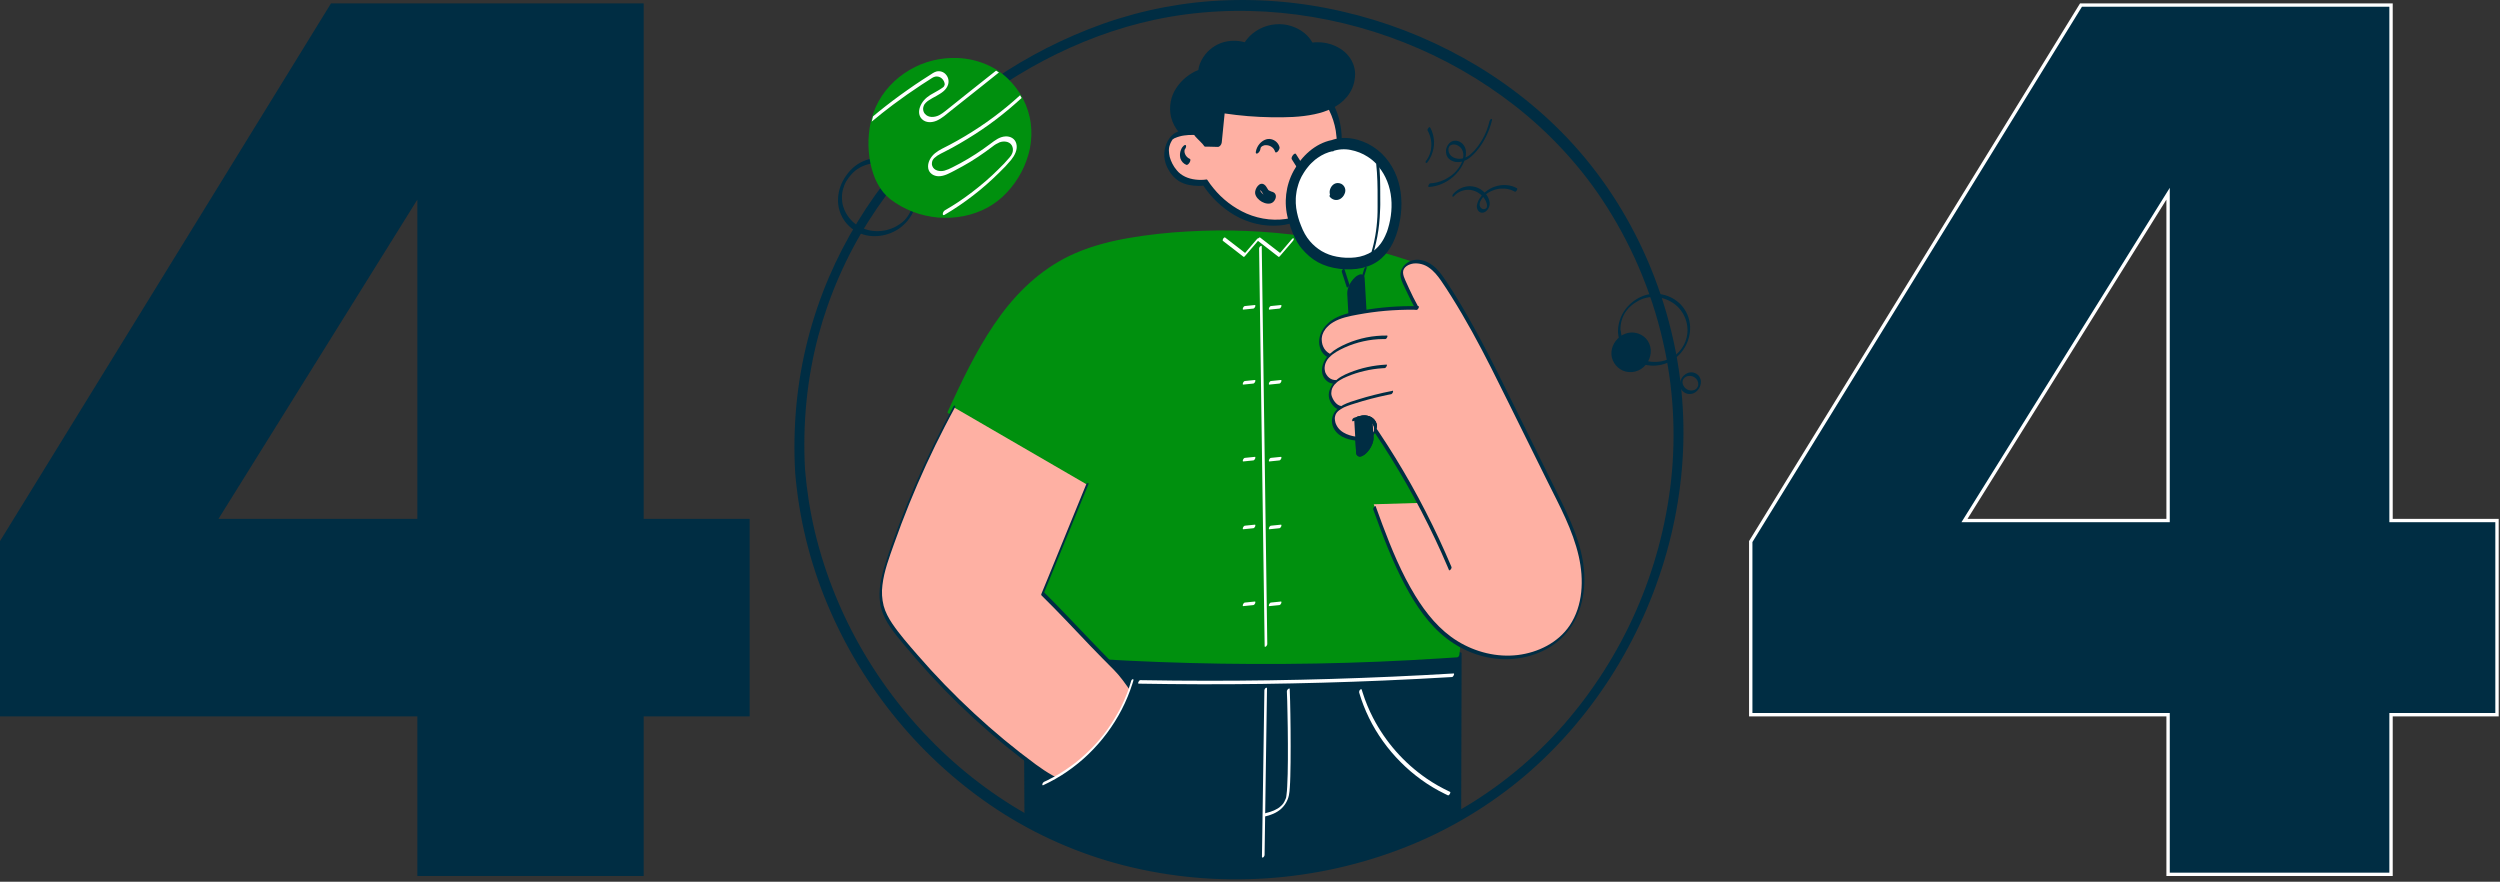
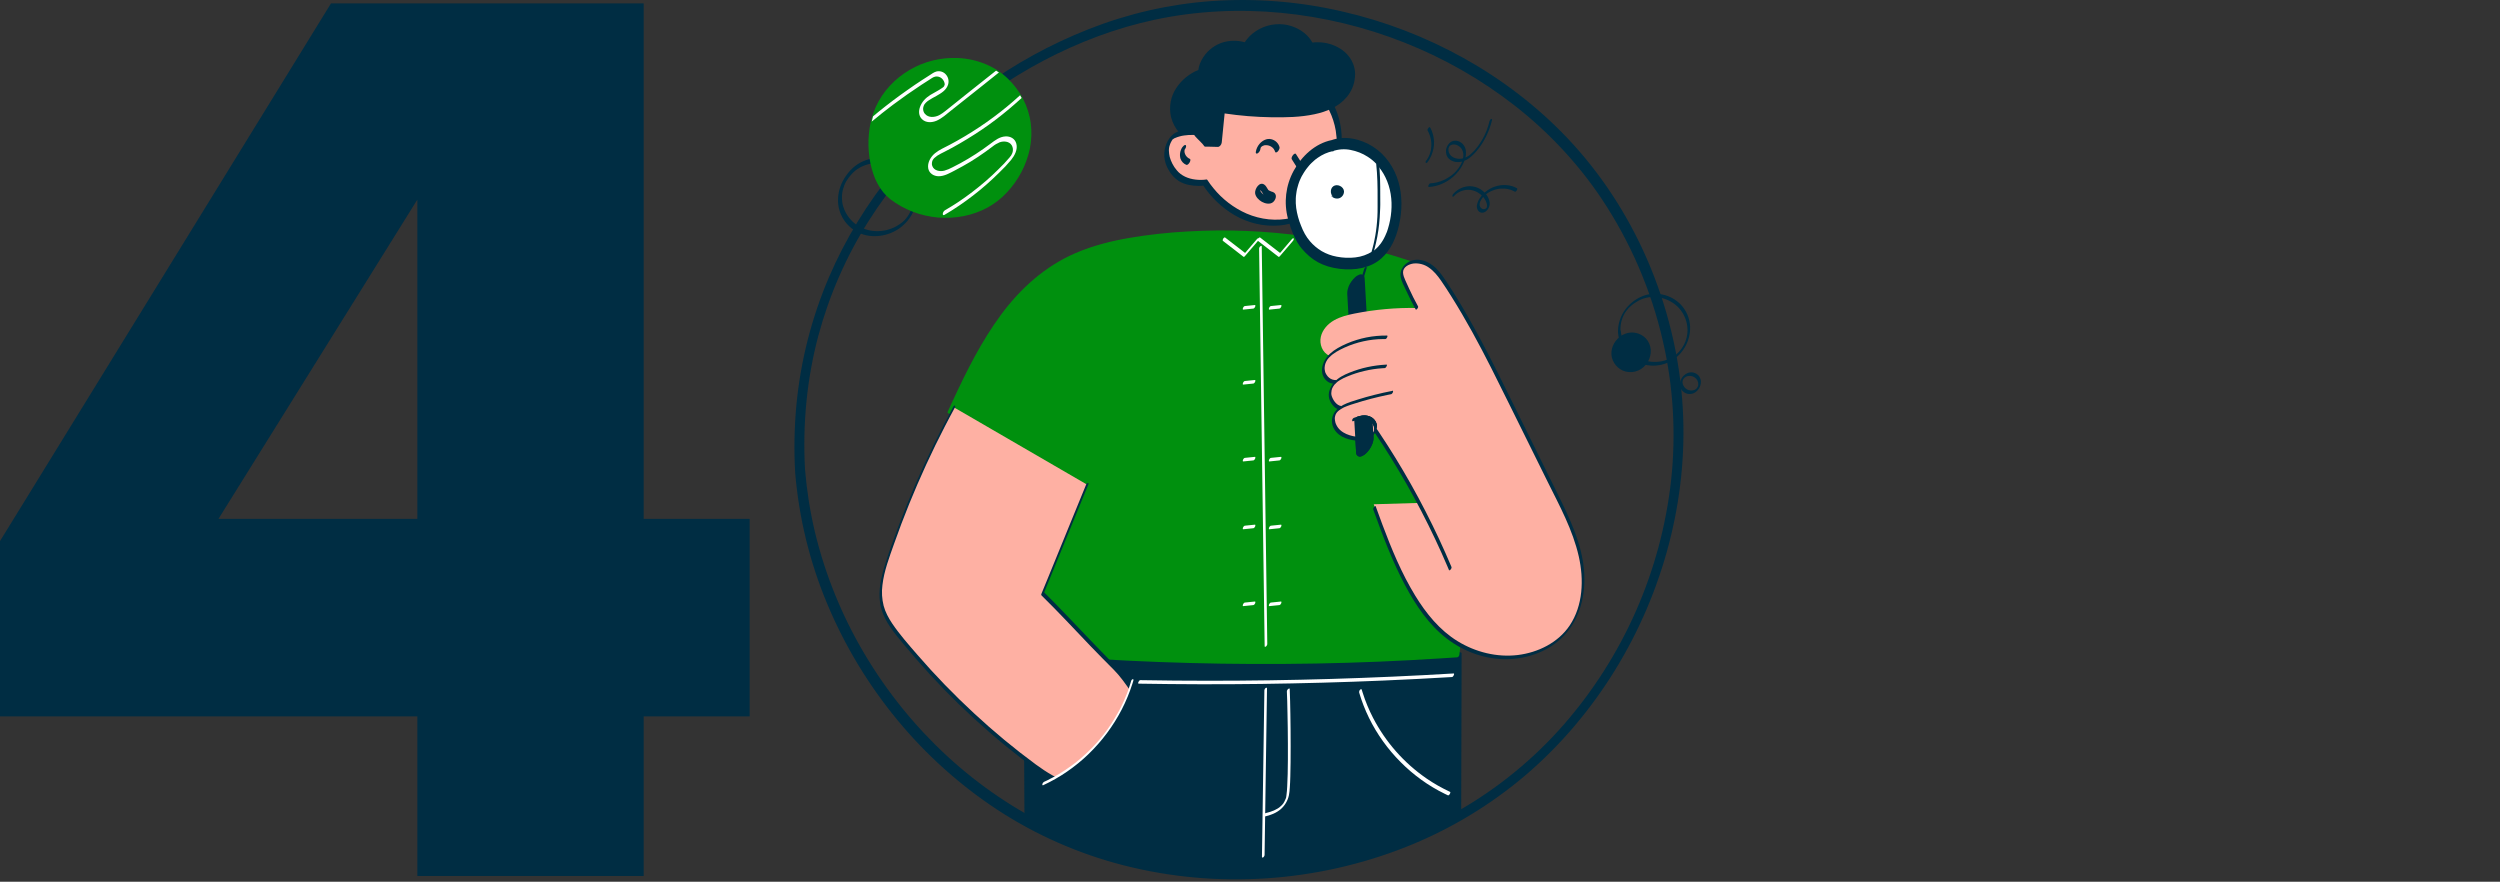
<svg xmlns="http://www.w3.org/2000/svg" width="740" height="261" viewBox="0 0 740 261" fill="none">
  <rect x="0" y="0" width="740" height="261" fill="#333333" stroke="none" />
  <path d="M123.535 259.301H190.531V212.055H221.898V153.579H190.531V1H97.976L0 160.163V212.055H123.535V259.301ZM123.535 59.089V153.579H64.672L123.535 59.089Z" fill="#002D43" />
-   <path d="M708.248 211.555H707.748V212.055V258.801H641.753V212.055V211.555H641.253H518.218V160.304L615.973 1.5H707.748V153.579V154.079H708.248H739.116V211.555H708.248ZM641.753 59.089V57.34L640.828 58.824L581.965 153.315L581.489 154.079H582.39H641.253H641.753V153.579V59.089Z" fill="#002D43" stroke="white" />
  <g clip-path="url(#clip0_1034_31763)">
    <path d="M432.434 193.126L422.658 190.687L403.206 185.809L388.891 182.23C388.551 182.15 388.191 182.03 387.852 181.97C386.992 181.85 385.992 181.99 385.113 182.01L379.855 182.11L359.063 182.49L317.459 183.25L312.321 183.33C312.301 183.33 312.301 183.33 312.281 183.33C310.601 183.37 308.822 183.43 307.242 184.07C305.643 184.709 304.384 185.949 303.724 187.548C303.044 189.168 302.984 190.927 302.984 192.666C302.984 194.985 303.004 197.305 303.024 199.624C303.064 208.9 303.104 218.196 303.164 227.473C303.184 232.731 303.224 237.989 303.244 243.247C303.244 243.307 303.284 243.387 303.344 243.407C311.081 247.705 319.238 251.164 327.715 253.723C336.011 256.222 344.548 257.881 353.185 258.681C355.344 258.881 357.503 259.041 359.682 259.121C360.782 259.161 361.901 259.261 363.001 259.221C364.141 259.181 365.3 259.101 366.44 259.041L380.554 258.281C381.674 258.221 382.813 258.221 383.933 258.061C385.013 257.921 386.072 257.761 387.152 257.601C389.211 257.281 391.27 256.902 393.309 256.482C397.508 255.622 401.666 254.563 405.765 253.303C413.862 250.824 421.698 247.565 429.156 243.567C430.115 243.047 431.055 242.527 431.995 242.007C432.314 241.787 432.514 241.428 432.514 241.048C432.554 228.652 432.574 216.237 432.614 203.842C432.614 200.343 432.634 196.825 432.634 193.326C432.614 193.226 432.534 193.126 432.434 193.126Z" fill="#002D43" />
    <path d="M430.255 101.461C427.916 93.704 424.737 86.207 420.599 79.23C420.499 79.07 420.319 79.17 420.139 79.33L420.079 79.09C420.339 78.81 420.519 78.31 420.299 78.25V78.23C398.247 70.453 374.856 67.155 351.505 68.514C345.748 68.814 340.03 69.454 334.332 70.413C328.874 71.353 323.456 72.713 318.358 74.912C309.362 78.79 302.044 85.368 296.267 93.205C290.489 101.042 286.15 109.738 282.072 118.515C281.572 119.594 281.072 120.674 280.573 121.754C280.513 121.874 280.413 122.193 280.573 122.273L312.12 139.187L320.897 143.885L312.62 160.279C309.861 165.737 307.002 171.135 304.363 176.653C302.524 180.471 300.525 185.649 302.824 189.688C305.243 193.946 310.801 194.126 315.099 194.426C327.455 195.305 339.81 195.925 352.185 196.245C364.62 196.585 377.035 196.625 389.471 196.405C401.906 196.185 414.321 195.665 426.736 194.866C428.276 194.766 429.795 194.666 431.335 194.566C431.674 194.546 431.934 194.086 431.974 193.786C433.894 177.732 435.793 161.618 435.893 145.405C436.033 130.59 434.533 115.676 430.255 101.461Z" fill="#00900E" />
    <path d="M378.675 57.438C378.435 57.298 378.115 57.278 377.955 57.078C377.795 56.879 377.695 56.639 377.535 56.419C377.395 56.199 377.136 56.079 376.876 56.079C376.616 56.139 376.416 56.379 376.416 56.659C376.416 56.919 376.496 57.178 376.676 57.398C377.116 58.018 377.795 58.398 378.535 58.458C378.775 58.478 379.035 58.438 379.155 58.238C379.275 57.998 379.195 57.698 378.955 57.558C378.735 57.418 378.475 57.358 378.215 57.358" fill="#002D43" />
    <path d="M386.392 49.002C386.332 48.982 386.272 48.942 386.212 48.882L386.272 48.942C386.212 48.882 386.172 48.802 386.152 48.722L386.172 48.802C386.152 48.742 386.152 48.682 386.152 48.622V48.722C386.152 48.682 386.152 48.642 386.172 48.602L386.152 48.722C386.152 48.702 386.172 48.662 386.172 48.642L386.112 48.782C386.112 48.762 386.132 48.742 386.152 48.722L386.072 48.862C386.072 48.842 386.092 48.822 386.112 48.822L386.012 48.962L386.052 48.922L385.952 49.022C385.972 49.002 385.992 48.982 386.012 48.982L385.912 49.062C385.932 49.042 385.952 49.022 385.972 49.022L385.872 49.062C385.912 49.042 385.952 49.022 385.992 49.022L385.912 49.042C385.992 49.022 386.072 49.042 386.152 49.062L386.072 49.042C386.172 49.082 386.272 49.142 386.352 49.222L386.292 49.162C386.352 49.222 386.372 49.282 386.412 49.361L386.392 49.282C386.412 49.322 386.412 49.361 386.412 49.401V49.301C386.412 49.342 386.412 49.361 386.392 49.401L386.412 49.282C386.412 49.301 386.392 49.342 386.392 49.361L386.452 49.222C386.452 49.242 386.432 49.261 386.412 49.282L386.492 49.142C386.472 49.162 386.472 49.182 386.452 49.202L386.552 49.062L386.512 49.122L386.612 49.022C386.592 49.042 386.572 49.062 386.552 49.082L386.652 49.002C386.632 49.022 386.592 49.042 386.572 49.062L386.672 49.022C386.632 49.042 386.572 49.062 386.532 49.062L386.612 49.042C386.532 49.062 386.432 49.062 386.352 49.022L386.432 49.042C386.332 49.002 386.232 48.962 386.152 48.882L386.212 48.942C386.192 48.922 386.172 48.902 386.172 48.882C386.132 48.802 386.032 48.782 385.952 48.822C385.832 48.882 385.732 48.962 385.652 49.062C385.552 49.182 385.472 49.322 385.432 49.462L385.412 49.581C385.392 49.641 385.412 49.721 385.432 49.781C385.672 50.121 386.152 50.221 386.512 49.981C386.652 49.901 386.772 49.781 386.872 49.661C386.992 49.521 387.092 49.342 387.152 49.162C387.252 48.922 387.272 48.662 387.192 48.402C387.172 48.342 387.112 48.282 387.072 48.222C387.032 48.162 386.972 48.122 386.912 48.082C386.792 48.002 386.632 47.962 386.492 47.962C386.272 47.982 386.072 48.082 385.912 48.242C385.672 48.482 385.492 48.802 385.432 49.142C385.392 49.342 385.412 49.521 385.492 49.701C385.552 49.841 385.672 49.961 385.812 50.021C385.912 50.061 386.012 50.041 386.092 49.961C386.212 49.881 386.312 49.761 386.392 49.641C386.472 49.521 386.532 49.382 386.552 49.242C386.492 49.182 386.492 49.042 386.392 49.002Z" fill="#002D43" />
    <path d="M353.885 39.079C352.929 33.272 356.106 27.295 360.922 23.948C365.738 20.6 371.954 18.995 377.727 19.985C382.748 20.873 387.701 23.025 391.424 27.671C396.923 34.57 396.445 41.197 396.479 45.159C396.513 49.429 395.42 52.503 394.02 55.679C391.97 60.325 387.667 63.809 382.782 65.209C377.898 66.61 372.569 66.063 367.958 63.945C363.347 61.828 359.487 58.275 356.652 54.04C356.652 54.04 350.64 55.065 347.464 51.034C344.287 47.003 344.97 43.349 346.542 41.094C348.113 38.84 353.885 39.079 353.885 39.079Z" fill="#FEB0A3" />
    <path d="M354.569 38.43C354.5 37.918 354.432 37.44 354.398 36.927C354.364 36.483 354.364 36.039 354.398 35.629C354.432 35.151 354.5 34.639 354.569 34.16L354.637 33.819C354.671 33.58 354.603 33.921 354.637 33.785L354.671 33.614C354.739 33.375 354.774 33.136 354.876 32.897C354.979 32.657 355.013 32.453 355.081 32.248C355.115 32.145 355.149 32.009 355.218 31.906L355.286 31.77C355.218 32.009 355.286 31.735 355.32 31.701C355.491 31.257 355.696 30.779 355.935 30.335L356.003 30.198L356.037 30.13L356.072 30.062L356.14 29.925C356.276 29.72 356.413 29.481 356.55 29.276C356.686 29.071 356.823 28.866 356.96 28.661L357.062 28.49C357.165 28.32 357.062 28.49 357.028 28.524C357.096 28.388 357.199 28.285 357.301 28.149C357.609 27.773 357.916 27.397 358.223 27.022L358.36 26.885C358.463 26.782 358.189 27.056 358.36 26.885L358.599 26.646C358.77 26.475 358.975 26.304 359.146 26.099C359.316 25.929 359.487 25.758 359.692 25.621L359.965 25.416L360.102 25.314C360.239 25.211 360 25.382 360.17 25.245C360.58 24.938 360.99 24.665 361.4 24.392C363.176 23.23 365.123 22.308 367.173 21.693C369.222 21.044 371.34 20.703 373.492 20.668C375.541 20.668 377.59 20.942 379.572 21.454C383.5 22.445 387.052 24.528 389.853 27.466C392.756 30.574 394.669 34.468 395.386 38.669C395.625 40.24 395.762 41.846 395.762 43.451C395.83 45.091 395.762 46.764 395.625 48.404C395.557 48.916 395.489 49.429 395.386 49.941C395.352 50.078 395.318 50.214 395.318 50.351C395.352 50.214 395.284 50.487 395.284 50.522C395.215 50.795 395.147 51.068 395.079 51.307C394.942 51.785 394.806 52.264 394.635 52.742C394.566 52.947 394.498 53.186 394.396 53.391C394.362 53.493 394.327 53.63 394.259 53.732C394.327 53.528 394.293 53.664 394.259 53.698L394.191 53.903C393.849 54.825 393.439 55.748 392.995 56.602L392.927 56.772C392.859 56.909 393.064 56.533 392.927 56.772L392.756 57.046C392.62 57.251 392.483 57.456 392.346 57.695L392.175 57.968C392.141 58.036 391.902 58.344 392.073 58.105C391.936 58.309 391.766 58.514 391.629 58.719C391.492 58.924 391.356 59.061 391.219 59.232L390.98 59.505L390.878 59.607L390.775 59.71C390.843 59.642 390.878 59.607 390.809 59.676C390.468 60.017 390.126 60.359 389.75 60.7C389.58 60.837 389.409 61.008 389.238 61.145L388.999 61.281C389.136 61.179 389.033 61.281 388.999 61.281L388.828 61.418C388.418 61.725 388.008 61.998 387.598 62.272C387.189 62.545 386.779 62.75 386.369 62.989L386.198 63.057C386.164 63.057 386.027 63.126 386.13 63.091L385.822 63.228C385.583 63.331 385.378 63.433 385.139 63.535C384.217 63.945 383.226 64.253 382.27 64.492C377.898 65.551 373.15 65.004 369.017 63.228C365.191 61.554 361.81 58.958 359.18 55.714C358.531 54.928 357.916 54.108 357.37 53.254C357.335 53.186 357.233 53.118 357.165 53.118C356.072 53.288 354.944 53.288 353.851 53.152C351.768 52.913 349.65 52.059 348.284 50.351C347.327 49.224 346.644 47.892 346.234 46.457C346.098 45.876 346.029 45.261 345.995 44.647V44.612C345.995 44.681 345.995 44.578 345.995 44.544C345.995 44.51 345.995 44.407 345.995 44.339C345.995 44.203 345.995 44.032 346.029 43.895C346.029 43.759 346.064 43.622 346.098 43.485C346.098 43.417 346.132 43.383 346.132 43.315C346.098 43.485 346.132 43.315 346.166 43.246C346.2 43.178 346.234 43.007 346.269 42.905C346.337 42.768 346.371 42.631 346.405 42.529C346.405 42.529 346.303 42.768 346.371 42.597L346.405 42.529C346.439 42.461 346.439 42.426 346.473 42.358C346.542 42.256 346.576 42.119 346.644 42.017C346.678 41.948 346.713 41.914 346.747 41.846C346.781 41.778 346.61 42.051 346.678 41.948L346.713 41.88C346.781 41.778 346.849 41.675 346.917 41.538L347.02 41.402L347.054 41.333C347.122 41.231 346.883 41.538 346.986 41.436L347.054 41.333C347.191 41.163 346.883 41.504 347.02 41.333C347.088 41.265 347.157 41.231 347.225 41.163C347.293 41.094 347.088 41.265 347.157 41.231L347.225 41.197L347.362 41.094C347.43 41.026 347.532 40.992 347.635 40.923C347.737 40.855 347.737 40.855 347.771 40.855C347.806 40.855 347.703 40.889 347.703 40.889L347.806 40.855C348.25 40.65 348.694 40.514 349.172 40.377C349.411 40.309 349.616 40.275 349.855 40.206L350.06 40.172H350.026H350.094L350.47 40.104C350.914 40.035 351.358 40.001 351.802 39.967C352.348 39.933 352.929 39.933 353.476 39.933H353.544C353.954 39.933 354.364 39.386 354.5 39.045C354.603 38.84 354.808 38.123 354.364 38.123C352.963 38.089 351.597 38.191 350.231 38.498C349.206 38.669 348.25 39.045 347.396 39.626C346.439 40.377 345.722 41.402 345.278 42.529C344.766 43.759 344.561 45.056 344.629 46.355C344.766 47.823 345.21 49.224 345.995 50.453C346.678 51.683 347.669 52.742 348.83 53.528C349.821 54.142 350.88 54.552 352.007 54.757C352.895 54.928 353.817 55.03 354.739 55.03C355.218 55.065 355.73 54.996 356.208 54.928C356.242 54.928 356.242 54.928 356.277 54.928L356.072 54.791C358.463 58.412 361.639 61.452 365.396 63.672C369.427 66.029 374.072 67.122 378.718 66.746C383.021 66.371 387.12 64.56 390.297 61.623C391.902 60.154 393.234 58.378 394.225 56.431C394.669 55.509 395.079 54.586 395.42 53.63C395.83 52.639 396.172 51.615 396.445 50.556C396.753 49.463 396.957 48.37 397.06 47.243C397.162 46.15 397.197 45.091 397.197 43.998C397.197 42.529 397.197 41.06 397.094 39.626C396.821 35.527 395.455 31.599 393.132 28.183C391.834 26.27 390.229 24.596 388.384 23.196C386.745 21.966 384.9 20.976 382.987 20.259C381.074 19.541 379.059 19.063 377.01 18.824C374.79 18.585 372.569 18.687 370.383 19.131C368.163 19.575 366.011 20.293 363.996 21.317C362.049 22.274 360.239 23.538 358.667 25.041C355.593 28.081 353.373 32.214 353.134 36.551C353.066 37.576 353.134 38.601 353.271 39.591C353.339 40.035 353.817 39.831 354.022 39.626C354.261 39.421 354.637 38.874 354.569 38.43Z" fill="#002D43" />
    <path d="M373.082 44.134C373.082 44.1 373.082 44.066 373.082 44.032C373.082 43.998 373.082 43.964 373.082 44.066C373.082 43.998 373.116 43.895 373.15 43.827C373.184 43.758 373.184 43.758 373.116 43.895C373.15 43.861 373.15 43.827 373.15 43.793C373.252 43.519 373.048 43.929 373.15 43.758C373.184 43.69 373.218 43.656 373.253 43.588C373.355 43.417 373.082 43.793 373.253 43.588L373.321 43.485C373.218 43.588 373.218 43.622 373.287 43.554L373.457 43.383C373.594 43.28 373.321 43.485 373.492 43.349L373.662 43.246C373.731 43.212 373.799 43.178 373.867 43.144C373.697 43.212 373.936 43.11 373.97 43.11C374.106 43.075 374.243 43.041 374.38 42.973C374.448 42.973 374.448 42.973 374.414 42.973H374.516C374.585 42.973 374.687 42.973 374.755 42.973C375.336 42.973 375.917 43.144 376.395 43.485C376.634 43.656 376.839 43.827 377.01 44.066C377.112 44.203 377.181 44.339 377.249 44.476C377.283 44.544 377.317 44.612 377.351 44.715C377.351 44.749 377.42 44.954 377.42 44.852C377.454 44.988 377.488 45.125 377.693 45.125C377.898 45.091 378.069 45.022 378.171 44.886C378.376 44.715 378.513 44.476 378.615 44.237C378.718 44.032 378.786 43.827 378.752 43.588C378.444 42.392 377.488 41.47 376.258 41.197C374.926 40.889 373.628 41.641 372.808 42.597C372.228 43.28 371.852 44.1 371.715 44.988C371.681 45.125 371.715 45.33 371.852 45.432C371.989 45.501 372.159 45.466 372.296 45.364C372.706 45.091 372.979 44.647 373.082 44.134Z" fill="#002D43" />
    <path d="M349.957 43.588C349.308 44.578 349.103 45.774 349.411 46.935C349.684 47.755 350.299 48.438 351.118 48.78C351.494 48.95 351.904 48.438 352.075 48.165C352.212 47.96 352.314 47.721 352.348 47.482C352.348 47.345 352.382 47.106 352.211 47.038C351.563 46.764 351.05 46.252 350.777 45.603C350.709 45.466 350.674 45.33 350.64 45.159C350.64 45.056 350.606 44.954 350.606 44.852C350.606 44.817 350.606 44.749 350.606 44.715C350.606 44.681 350.606 44.817 350.606 44.681C350.606 44.544 350.64 44.476 350.64 44.373C350.64 44.271 350.606 44.51 350.64 44.407C350.64 44.373 350.674 44.339 350.674 44.271C350.674 44.203 350.709 44.134 350.743 44.1C350.709 44.134 350.674 44.271 350.743 44.168C350.743 44.134 350.845 43.964 350.777 44.1C350.709 44.237 350.811 44.066 350.811 44.066C350.948 43.861 351.05 43.622 351.084 43.383C351.084 43.246 351.084 43.041 350.948 42.939C350.606 42.768 350.128 43.383 349.957 43.588Z" fill="#002D43" />
    <path d="M399.69 17.287C397.572 14.076 393.542 12.402 389.784 12.505C389.34 12.505 388.93 12.539 388.486 12.607C386.983 9.875 384.148 8.099 381.143 7.415C377.898 6.732 374.482 7.381 371.715 9.226C370.417 10.08 369.29 11.207 368.436 12.505C366.148 11.856 363.722 11.924 361.468 12.71C358.975 13.632 356.891 15.442 355.661 17.799C355.183 18.687 354.842 19.678 354.705 20.703C352.109 21.761 349.855 23.572 348.284 25.894C346.507 28.456 345.927 31.667 346.644 34.707C347.088 36.415 347.908 37.986 349.069 39.284C349.342 39.591 349.752 39.25 349.957 38.977C350.06 38.84 350.162 38.703 350.23 38.567L353.305 38.806C353.134 39.113 353.066 39.455 353.202 39.66L353.236 39.626C353.954 40.753 355.081 41.607 355.969 42.631C356.071 42.734 356.174 42.87 356.242 42.973C356.345 43.075 356.447 43.315 356.584 43.383C356.823 43.417 357.028 43.451 357.267 43.417H357.882L360.546 43.485C360.819 43.451 361.058 43.28 361.229 43.075C361.468 42.802 361.605 42.495 361.639 42.153L362.493 33.58C367.07 34.263 371.681 34.639 376.292 34.707C380.562 34.775 384.9 34.707 389.067 33.819C392.653 33.067 396.274 31.599 398.665 28.695C400.031 27.056 400.885 25.041 401.056 22.889C401.295 20.942 400.783 18.96 399.69 17.287Z" fill="#002D43" />
    <path d="M376.531 56.772C376.326 56.67 376.087 56.567 375.848 56.499C375.746 56.465 375.643 56.397 375.541 56.328C375.438 56.26 375.336 56.157 375.302 56.055C374.96 55.577 374.755 54.996 374.243 54.655C372.808 53.63 371.408 55.884 371.51 57.148C371.613 58.241 372.603 59.232 373.526 59.744C374.448 60.256 375.882 60.598 376.805 59.846C377.454 59.3 377.966 58.173 377.454 57.387C377.078 56.772 376.326 56.67 375.677 56.636C375.028 56.602 374.14 58.378 374.858 58.446C375.302 58.446 375.712 58.548 376.087 58.788C376.156 58.822 376.19 58.89 376.224 58.924C376.258 58.958 376.258 58.993 376.292 59.061C376.292 59.095 376.326 59.197 376.326 59.095C376.326 59.129 376.326 59.163 376.326 59.197V59.129C376.326 59.197 376.326 59.197 376.326 59.129C376.429 58.89 376.531 58.685 376.702 58.48L376.77 58.412C376.702 58.446 376.702 58.446 376.77 58.412L376.668 58.446C376.497 58.514 376.702 58.446 376.6 58.446C376.497 58.446 376.429 58.446 376.326 58.446C376.122 58.446 375.917 58.412 375.677 58.378C375.302 58.309 374.926 58.173 374.584 57.968C373.799 57.592 373.218 56.943 372.877 56.157C372.842 56.089 372.842 56.021 372.842 55.918C372.842 55.884 372.842 55.748 372.842 55.85C372.842 55.816 372.842 55.748 372.842 55.748L372.808 55.85C372.842 55.782 372.842 55.782 372.808 55.85C372.774 55.918 372.637 56.157 372.74 55.987C372.672 56.055 372.637 56.123 372.569 56.192C372.637 56.123 372.637 56.123 372.569 56.192C372.501 56.26 372.501 56.226 372.569 56.192C372.535 56.26 372.501 56.226 372.569 56.192C372.637 56.157 372.467 56.192 372.637 56.192C372.706 56.192 372.774 56.192 372.808 56.226C373.013 56.294 373.218 56.431 373.355 56.602C373.696 57.011 373.867 57.524 374.243 57.9C374.55 58.207 375.028 58.275 375.404 58.48C375.78 58.685 376.19 58.139 376.361 57.865C376.497 57.66 376.6 57.421 376.634 57.182C376.634 57.046 376.668 56.841 376.497 56.738L376.531 56.772Z" fill="#002D43" />
    <path d="M382.372 47.14L385.276 51.751C385.378 51.922 385.481 52.093 385.583 52.298C385.617 52.366 385.652 52.434 385.652 52.468C385.652 52.503 385.652 52.571 385.652 52.605C385.617 52.503 385.652 52.366 385.72 52.298C385.754 52.195 385.822 52.127 385.891 52.024C385.993 51.922 385.993 51.888 385.925 51.956C386.096 51.785 385.891 51.956 385.856 51.99L385.754 52.059L385.447 52.195L383.021 53.357C382.577 53.596 382.27 53.971 382.133 54.45C382.065 54.62 382.065 54.825 382.133 54.996C382.202 55.133 382.372 55.167 382.509 55.099L384.661 54.074C385.003 53.903 385.378 53.767 385.686 53.562C386.164 53.288 386.54 52.844 386.779 52.366C387.018 51.922 387.052 51.41 386.915 50.931C386.779 50.59 386.574 50.282 386.369 49.975L385.071 47.926L383.602 45.603C383.226 44.988 381.997 46.593 382.372 47.14Z" fill="#002D43" />
    <path d="M394.169 41.465C389.211 42.504 385.332 46.203 382.953 50.501C380.554 54.879 379.954 59.997 381.254 64.796C382.074 67.794 383.353 71.313 385.372 73.652C388.211 76.971 391.49 78.97 396.628 79.59C400.966 80.11 405.625 79.39 408.883 76.491C411.722 73.972 413.282 70.313 414.121 66.615C415.061 62.397 415.141 57.918 413.921 53.76C412.702 49.601 410.123 45.803 406.484 43.464C402.846 41.125 398.067 40.005 394.009 41.525" fill="#002D43" />
    <path d="M394.689 44.263C390.47 45.143 387.171 48.302 385.152 51.96C383.113 55.679 382.593 60.037 383.713 64.136C384.413 66.675 385.492 69.674 387.211 71.693C389.631 74.512 392.409 76.211 396.808 76.731C400.506 77.171 404.465 76.571 407.244 74.092C409.663 71.953 411.002 68.834 411.702 65.675C412.502 62.077 412.582 58.278 411.542 54.739C410.503 51.201 408.283 47.982 405.165 45.983C402.046 43.983 398.007 43.044 394.549 44.323" fill="white" />
    <path d="M394.849 43.764C391.75 44.423 389.071 46.323 387.052 48.722C384.812 51.341 383.373 54.52 382.893 57.938C382.653 59.678 382.693 61.437 383.013 63.176C383.173 64.016 383.393 64.835 383.653 65.635C383.893 66.435 384.173 67.215 384.473 67.994C385.072 69.514 385.832 70.993 386.912 72.233C387.811 73.292 388.831 74.232 389.97 75.012C392.489 76.711 395.608 77.411 398.627 77.411C401.886 77.431 405.205 76.511 407.604 74.192C410.123 71.753 411.462 68.394 412.162 65.035C412.922 61.357 412.902 57.458 411.742 53.86C410.762 50.841 408.943 48.062 406.404 46.143C405.085 45.143 403.585 44.363 402.006 43.864C400.426 43.344 398.727 43.144 397.068 43.304C396.268 43.384 395.468 43.564 394.709 43.844C394.449 43.964 394.269 44.203 394.189 44.483C394.149 44.643 394.149 44.963 394.409 44.863C397.468 43.724 400.926 44.383 403.765 45.863C406.524 47.342 408.723 49.661 410.083 52.48C411.622 55.599 412.122 59.158 411.822 62.616C411.682 64.336 411.342 66.035 410.842 67.674C410.782 67.854 410.722 68.034 410.662 68.234C410.622 68.334 410.602 68.434 410.562 68.534C410.542 68.574 410.522 68.614 410.522 68.654C410.522 68.694 410.443 68.854 410.483 68.734C410.343 69.114 410.183 69.494 410.003 69.854C409.923 70.034 409.843 70.213 409.743 70.373L409.623 70.613C409.543 70.773 409.683 70.513 409.603 70.653L409.503 70.833C409.303 71.173 409.103 71.533 408.863 71.853L408.803 71.933C408.703 72.073 408.883 71.833 408.783 71.973C408.723 72.053 408.663 72.133 408.603 72.213C408.483 72.373 408.343 72.533 408.203 72.692C408.143 72.752 408.083 72.832 408.043 72.892L407.943 73.012L407.884 73.072C407.943 73.012 407.824 73.132 407.824 73.132L407.704 73.252L407.484 73.472C407.344 73.612 407.204 73.732 407.064 73.852L406.824 74.052C406.884 73.992 406.764 74.092 406.764 74.092L406.644 74.192C406.324 74.412 406.004 74.632 405.664 74.832C404.325 75.571 402.845 76.031 401.346 76.211C399.767 76.411 398.167 76.391 396.588 76.151C395.128 75.951 393.729 75.551 392.389 74.972C391.17 74.412 390.05 73.652 389.051 72.752C387.971 71.793 387.052 70.653 386.332 69.414C385.552 67.974 384.912 66.455 384.453 64.876C383.953 63.316 383.653 61.717 383.573 60.077C383.513 58.438 383.733 56.799 384.173 55.219C384.393 54.419 384.672 53.66 385.032 52.92C385.112 52.74 385.212 52.56 385.292 52.38L385.372 52.24C385.372 52.22 385.392 52.2 385.412 52.18C385.452 52.1 385.512 52.001 385.552 51.92C385.732 51.601 385.932 51.281 386.132 50.961C386.232 50.801 386.332 50.661 386.432 50.521L386.572 50.321L386.592 50.301L386.712 50.141C386.932 49.841 387.151 49.561 387.391 49.282C387.511 49.142 387.631 49.002 387.751 48.882L387.931 48.682L387.971 48.642L388.071 48.542C388.331 48.282 388.611 48.022 388.871 47.762C389.011 47.642 389.131 47.522 389.271 47.422L389.491 47.242L389.571 47.182C389.511 47.242 389.651 47.122 389.651 47.122C389.95 46.902 390.25 46.682 390.57 46.483C391.17 46.083 391.83 45.763 392.489 45.483C393.149 45.203 393.849 45.003 394.549 44.843C394.669 44.803 394.769 44.703 394.849 44.603C394.948 44.483 395.028 44.343 395.068 44.203C395.108 43.944 395.088 43.704 394.849 43.764Z" fill="#002D43" />
    <path d="M408.163 60.917C408.143 57.458 408.303 53.08 407.744 48.102C406.984 47.282 406.124 46.583 405.185 45.963C402.086 43.983 398.027 43.024 394.569 44.303L394.709 44.243C390.49 45.123 387.192 48.282 385.172 51.941C383.133 55.659 382.613 60.017 383.733 64.116C384.433 66.655 385.512 69.654 387.232 71.673C389.651 74.492 392.43 76.191 396.828 76.711C400.087 77.091 403.565 76.671 406.264 74.852C407.564 70.333 408.223 65.635 408.163 60.917Z" fill="white" />
    <path d="M408.563 60.557C408.543 57.019 408.603 53.48 408.343 49.961C408.303 49.461 408.263 48.962 408.203 48.462C408.184 48.342 408.184 48.202 408.164 48.082C408.164 47.942 408.144 47.802 408.104 47.682C408.024 47.582 407.944 47.502 407.844 47.422C407.744 47.322 407.664 47.222 407.564 47.142C406.884 46.503 406.144 45.923 405.365 45.423C403.865 44.483 402.206 43.824 400.486 43.484C398.567 43.084 396.568 43.204 394.729 43.844L394.429 44.883L394.569 44.823C394.829 44.703 395.009 44.463 395.089 44.184C395.149 43.983 395.129 43.744 394.869 43.804C392.729 44.283 390.75 45.283 389.091 46.722C387.411 48.162 386.012 49.881 384.932 51.821C383.713 54.02 382.973 56.459 382.773 58.958C382.673 60.177 382.713 61.417 382.893 62.636C383.073 63.796 383.373 64.956 383.733 66.075C384.413 68.234 385.312 70.453 386.812 72.213C388.051 73.712 389.571 74.952 391.29 75.851C393.229 76.831 395.408 77.291 397.548 77.431C399.907 77.571 402.346 77.291 404.505 76.311C405.065 76.071 405.585 75.771 406.084 75.431C406.484 75.171 406.564 74.732 406.684 74.312C406.764 74.032 406.844 73.772 406.904 73.492C407.204 72.353 407.464 71.213 407.684 70.053C408.144 67.614 408.403 65.135 408.483 62.656C408.543 61.917 408.543 61.237 408.563 60.557C408.543 60.277 408.223 60.437 408.104 60.537C407.884 60.737 407.764 60.997 407.764 61.297C407.784 63.236 407.684 65.155 407.464 67.075C407.364 67.974 407.244 68.874 407.084 69.754C407.004 70.174 406.924 70.593 406.844 71.013C406.764 71.433 406.684 71.793 406.584 72.233C406.364 73.152 406.124 74.072 405.844 74.992L406.264 74.392C404.745 75.371 403.005 75.991 401.206 76.191C399.367 76.411 397.488 76.331 395.668 75.971C394.109 75.691 392.589 75.132 391.21 74.332C389.911 73.552 388.751 72.573 387.771 71.433C386.592 70.094 385.752 68.474 385.112 66.815C384.413 65.135 383.933 63.356 383.673 61.557C383.553 60.637 383.513 59.697 383.553 58.758C383.573 58.278 383.613 57.798 383.693 57.318C383.733 57.078 383.753 56.859 383.793 56.639C383.833 56.419 383.873 56.219 383.913 55.999C384.013 55.539 384.153 55.059 384.293 54.62C384.373 54.4 384.433 54.18 384.513 53.96C384.513 53.96 384.553 53.88 384.533 53.92L384.553 53.86C384.573 53.82 384.593 53.76 384.613 53.7C384.653 53.6 384.693 53.48 384.753 53.36C384.852 53.14 384.952 52.92 385.052 52.7C385.092 52.6 385.152 52.5 385.192 52.4L385.272 52.26C385.292 52.22 385.312 52.2 385.312 52.16C385.312 52.12 385.352 52.1 385.312 52.16C385.512 51.8 385.732 51.441 385.952 51.081C386.072 50.901 386.192 50.721 386.312 50.541C386.372 50.461 386.432 50.381 386.472 50.301L386.512 50.241C386.432 50.341 386.492 50.281 386.512 50.241L386.612 50.101C386.852 49.761 387.112 49.441 387.391 49.122C387.531 48.962 387.671 48.802 387.811 48.642C387.831 48.622 387.911 48.542 387.851 48.602L387.951 48.502L388.191 48.262C388.491 47.962 388.791 47.682 389.111 47.422L389.351 47.222L389.471 47.122L389.531 47.082C389.591 47.022 389.471 47.122 389.551 47.082C389.711 46.942 389.891 46.822 390.05 46.703C390.39 46.463 390.73 46.243 391.09 46.043C391.81 45.623 392.57 45.303 393.349 45.043C393.749 44.923 394.149 44.803 394.549 44.723L394.849 43.684L394.709 43.744C394.449 43.864 394.269 44.103 394.189 44.383C394.149 44.543 394.149 44.863 394.409 44.763C396.128 44.163 397.967 44.023 399.767 44.383C401.566 44.723 403.305 45.403 404.845 46.403C405.784 47.002 406.664 47.722 407.424 48.542L407.344 48.402C407.724 51.861 407.784 55.339 407.764 58.798C407.764 59.597 407.764 60.397 407.764 61.197C407.764 61.477 408.104 61.317 408.203 61.217C408.423 61.097 408.543 60.837 408.563 60.557Z" fill="#002D43" />
    <path d="M395.128 58.598C393.789 58.098 393.489 55.979 394.649 55.139C395.808 54.3 397.727 55.199 397.827 56.619C397.847 57.558 397.248 58.418 396.348 58.698C395.448 58.938 394.469 58.598 393.929 57.838" fill="#002D43" />
-     <path d="M395.448 58.098C395.268 58.038 395.109 57.938 394.949 57.798C394.909 57.758 394.889 57.738 394.849 57.698C394.849 57.698 394.789 57.638 394.809 57.658C394.829 57.678 394.789 57.618 394.789 57.618C394.729 57.538 394.669 57.458 394.609 57.378C394.569 57.298 394.509 57.218 394.489 57.139C394.469 57.099 394.449 57.059 394.429 57.019L394.409 56.959C394.409 56.939 394.409 56.919 394.389 56.899C394.389 56.939 394.409 56.939 394.389 56.919C394.329 56.739 394.309 56.539 394.309 56.359C394.309 56.339 394.309 56.319 394.309 56.299C394.309 56.259 394.309 56.199 394.309 56.159C394.309 56.119 394.329 56.059 394.329 56.019C394.329 55.999 394.349 55.919 394.329 55.999C394.309 56.079 394.329 55.979 394.349 55.959C394.369 55.939 394.369 55.879 394.389 55.819C394.409 55.739 394.369 55.879 394.369 55.879L394.409 55.799C394.429 55.739 394.529 55.599 394.409 55.799C394.429 55.779 394.469 55.659 394.489 55.659C394.509 55.659 394.389 55.799 394.449 55.719L394.489 55.659C394.509 55.639 394.529 55.619 394.529 55.599C394.449 55.719 394.469 55.659 394.489 55.639C394.509 55.619 394.569 55.579 394.589 55.539C394.609 55.499 394.489 55.619 394.569 55.559L394.649 55.519C394.669 55.499 394.749 55.439 394.769 55.439L394.729 55.459L394.789 55.439L394.849 55.419C394.949 55.379 395.049 55.359 395.149 55.319C395.229 55.299 395.109 55.319 395.169 55.319H395.229C395.268 55.319 395.328 55.319 395.368 55.319C395.468 55.319 395.568 55.319 395.688 55.339C395.788 55.359 395.888 55.359 395.968 55.399L396.028 55.419L396.068 55.439C396.108 55.459 396.168 55.479 396.228 55.499C396.408 55.579 396.588 55.679 396.748 55.799C396.828 55.859 396.908 55.919 396.968 55.979C396.988 55.999 397.068 56.079 397.028 56.039C397.068 56.079 397.108 56.119 397.128 56.179C397.248 56.339 397.328 56.519 397.388 56.699C397.408 56.759 397.368 56.619 397.388 56.699C397.388 56.719 397.388 56.739 397.408 56.759C397.428 56.799 397.428 56.859 397.428 56.899C397.428 56.959 397.428 56.999 397.428 57.059C397.428 57.118 397.428 56.959 397.428 57.078C397.428 57.118 397.428 57.139 397.428 57.178C397.428 57.218 397.428 57.239 397.408 57.279C397.388 57.378 397.408 57.258 397.408 57.258C397.408 57.318 397.388 57.378 397.368 57.418L397.348 57.458C397.328 57.518 397.328 57.498 397.368 57.418C397.348 57.438 397.348 57.458 397.348 57.478C397.328 57.518 397.308 57.538 397.308 57.578C397.268 57.678 397.388 57.458 397.308 57.558C397.268 57.598 397.248 57.658 397.208 57.718C397.288 57.578 397.268 57.638 397.228 57.678C397.188 57.718 397.188 57.718 397.168 57.738C397.148 57.758 397.088 57.838 397.148 57.758C397.208 57.678 397.128 57.758 397.128 57.778L397.068 57.818C397.048 57.838 396.948 57.958 397.028 57.858C396.988 57.898 396.928 57.938 396.868 57.958L396.788 57.998C396.768 58.018 396.688 58.038 396.768 58.018C396.648 58.078 396.508 58.118 396.368 58.158L396.308 58.178C396.368 58.178 396.228 58.178 396.228 58.178C396.168 58.178 396.088 58.178 396.028 58.178C395.888 58.178 395.768 58.158 395.628 58.138C395.109 58.038 394.629 57.738 394.309 57.298C394.169 57.099 393.889 57.338 393.789 57.458C393.689 57.578 393.609 57.718 393.569 57.858C393.549 57.958 393.509 58.098 393.569 58.178C393.909 58.658 394.429 58.998 394.989 59.138C395.568 59.278 396.168 59.178 396.688 58.898C397.288 58.538 397.768 57.978 398.007 57.338C398.527 56.239 398.067 54.939 396.988 54.4C396.628 54.24 396.248 54.16 395.868 54.18C394.669 54.24 393.809 55.319 393.609 56.439C393.449 57.418 393.849 58.618 394.849 59.018C395.069 59.098 395.308 58.818 395.408 58.658C395.488 58.538 395.548 58.398 395.568 58.258C395.528 58.278 395.548 58.138 395.448 58.098Z" fill="#002D43" />
-     <path d="M397.188 80.51L398.647 85.028C398.667 85.108 398.807 85.108 398.867 85.088C398.987 85.048 399.087 84.948 399.167 84.848C399.327 84.648 399.467 84.368 399.387 84.108L397.928 79.59C397.888 79.51 397.768 79.51 397.708 79.53C397.588 79.59 397.488 79.67 397.408 79.77C397.248 79.97 397.108 80.25 397.188 80.51Z" fill="#002D43" />
    <path d="M403.785 79.65L402.326 84.448C402.286 84.608 402.286 84.928 402.546 84.828C402.806 84.688 402.986 84.468 403.065 84.188L404.525 79.39C404.565 79.23 404.565 78.91 404.305 79.01C404.045 79.13 403.865 79.37 403.785 79.65Z" fill="#002D43" />
    <path d="M401.366 84.628C402.086 96.863 403.265 119.495 403.985 131.73L401.366 84.628Z" fill="#002D43" />
    <path d="M398.787 86.987C398.947 89.726 399.107 92.445 399.247 95.184C399.427 98.403 399.607 101.621 399.787 104.84L400.346 115.016C400.526 118.275 400.706 121.534 400.886 124.772C401.046 127.571 401.206 130.37 401.366 133.169C401.386 133.469 401.406 133.769 401.426 134.069C401.426 134.629 401.866 135.088 402.426 135.148C402.746 135.148 403.065 135.068 403.325 134.889C403.685 134.729 404.025 134.509 404.305 134.209C405.045 133.509 405.644 132.689 406.044 131.77C406.384 130.99 406.624 130.21 406.564 129.351C406.404 126.612 406.244 123.893 406.104 121.154C405.924 117.935 405.744 114.716 405.564 111.497C405.385 108.099 405.185 104.72 405.005 101.321C404.825 98.063 404.645 94.804 404.465 91.565C404.305 88.766 404.145 85.967 403.985 83.168L403.925 82.269C403.925 81.709 403.485 81.249 402.925 81.189C402.606 81.189 402.286 81.269 402.026 81.449C401.666 81.609 401.326 81.829 401.046 82.129C400.306 82.829 399.707 83.648 399.287 84.568C398.967 85.347 398.747 86.147 398.787 86.987Z" fill="#002D43" />
    <path d="M406.624 149.263C410.103 158.919 414.001 169.655 419.059 177.652C424.117 185.649 430.055 191.307 439.192 193.746C448.328 196.185 459.124 193.426 464.582 185.709C468.6 180.011 469.28 172.474 467.96 165.637C466.641 158.799 463.522 152.442 460.423 146.184L446.949 118.895C440.991 106.859 435.033 94.784 427.576 83.608C426.217 81.589 424.757 79.53 422.638 78.33C420.519 77.131 417.58 77.031 415.861 78.75C414.241 80.37 414.901 81.969 415.861 84.048C416.82 86.127 417.94 88.626 419.379 91.165C413.202 91.045 407.024 91.605 400.966 92.805C398.867 93.225 396.748 93.744 394.889 94.804C393.029 95.864 391.45 97.583 390.97 99.682C390.47 101.861 391.43 104.42 393.509 105.3C393.329 105.48 393.169 105.66 393.029 105.84C392.03 107.079 391.45 108.739 391.83 110.298C392.23 111.917 393.829 113.277 395.508 112.977C394.409 113.977 393.609 115.436 393.729 116.935C393.849 118.435 395.408 120.674 396.888 120.674C396.008 121.234 395.268 121.954 394.909 122.933C394.289 124.612 395.009 126.572 396.328 127.771C397.648 128.971 399.427 129.531 401.206 129.771C402.526 129.95 403.945 129.95 405.145 129.391C406.064 128.971 406.764 128.191 407.104 127.231C411.822 134.209 416.18 141.426 420.139 148.863" fill="#FEB0A3" />
-     <path d="M419.839 90.626C416.98 90.566 414.141 90.646 411.282 90.865C408.444 91.085 405.625 91.445 402.826 91.965C400.207 92.425 397.508 92.925 395.149 94.224C393.069 95.364 391.25 97.283 390.65 99.642C390.131 101.641 390.65 104 392.33 105.3C392.53 105.46 392.73 105.58 392.949 105.7C393.169 105.82 393.409 105.5 393.509 105.34C393.609 105.18 393.809 104.78 393.589 104.68C392.75 104.24 392.07 103.521 391.69 102.641C391.49 102.221 391.35 101.761 391.29 101.282C391.25 101.042 391.23 100.782 391.23 100.522C391.23 100.502 391.23 100.462 391.23 100.442C391.23 100.522 391.23 100.442 391.23 100.442C391.23 100.382 391.23 100.302 391.23 100.242C391.23 100.122 391.25 100.002 391.27 99.882C391.29 99.762 391.31 99.642 391.33 99.522C391.31 99.622 391.33 99.542 391.33 99.502C391.33 99.462 391.35 99.442 391.35 99.402C391.37 99.342 391.39 99.262 391.41 99.202C391.45 99.082 391.49 98.962 391.53 98.823C391.53 98.802 391.55 98.722 391.53 98.842C391.53 98.823 391.55 98.782 391.57 98.763L391.65 98.563C391.71 98.443 391.77 98.323 391.81 98.203C391.81 98.203 391.87 98.063 391.83 98.163C391.79 98.263 391.85 98.123 391.85 98.123C391.89 98.063 391.93 98.003 391.97 97.943C392.03 97.823 392.11 97.723 392.19 97.623L392.23 97.543C392.29 97.443 392.23 97.543 392.21 97.563C392.25 97.503 392.31 97.423 392.35 97.363C392.43 97.263 392.51 97.163 392.59 97.083L392.73 96.923L392.79 96.863C392.89 96.743 392.71 96.943 392.81 96.843C392.989 96.643 393.189 96.463 393.389 96.283C393.489 96.204 393.589 96.124 393.669 96.043C393.749 95.964 393.629 96.084 393.689 96.023L393.769 95.964L393.949 95.824C394.169 95.664 394.389 95.524 394.629 95.384C396.788 94.084 399.387 93.585 401.866 93.125C404.585 92.625 407.304 92.245 410.063 92.005C412.822 91.765 415.581 91.665 418.34 91.685L419.339 91.705C419.599 91.705 419.819 91.385 419.899 91.185C419.959 91.065 420.099 90.646 419.839 90.626Z" fill="#002D43" />
    <path d="M410.543 99.322C408.503 99.302 406.464 99.482 404.465 99.882C402.486 100.282 400.547 100.882 398.687 101.681C397.768 102.081 396.848 102.521 395.988 103.021C395.149 103.501 394.369 104.06 393.649 104.72C392.21 106.1 391.11 108.079 391.33 110.118C391.49 111.757 392.75 113.317 394.449 113.537C394.649 113.557 394.829 113.577 395.029 113.557C395.289 113.537 395.488 113.257 395.588 113.037C395.628 112.937 395.768 112.477 395.508 112.497C394.749 112.537 394.009 112.297 393.429 111.817C393.149 111.578 392.889 111.318 392.69 110.998C392.59 110.838 392.49 110.678 392.41 110.498C392.37 110.418 392.33 110.318 392.29 110.238C392.27 110.198 392.25 110.158 392.25 110.098C392.25 110.078 392.23 110.058 392.23 110.038C392.23 110.078 392.23 110.038 392.23 110.018C392.17 109.798 392.13 109.578 392.11 109.378C392.11 109.278 392.09 109.178 392.09 109.078C392.09 109.058 392.09 108.919 392.09 108.979C392.09 108.919 392.09 108.859 392.09 108.799C392.11 108.579 392.13 108.359 392.17 108.139C392.15 108.239 392.17 108.119 392.19 108.079C392.21 108.039 392.21 107.979 392.23 107.919C392.27 107.799 392.29 107.699 392.33 107.579C392.35 107.539 392.39 107.379 392.35 107.519C392.37 107.479 392.39 107.439 392.41 107.379C392.45 107.279 392.51 107.159 392.55 107.059L392.63 106.919C392.65 106.899 392.65 106.879 392.67 106.839C392.67 106.859 392.59 106.959 392.65 106.879C392.71 106.799 392.77 106.679 392.81 106.599C392.849 106.519 392.929 106.42 392.989 106.32C392.989 106.34 392.909 106.44 392.969 106.36L393.009 106.3C393.049 106.26 393.089 106.2 393.129 106.16C393.189 106.08 393.269 106 393.329 105.92L393.449 105.8C393.469 105.78 393.529 105.72 393.429 105.82L393.509 105.74C393.669 105.58 393.829 105.42 393.989 105.28C394.069 105.2 394.149 105.14 394.249 105.06C394.289 105.02 394.329 105 394.369 104.96C394.449 104.9 394.369 104.96 394.369 104.96L394.469 104.88C394.829 104.62 395.209 104.36 395.588 104.12C396.368 103.661 397.188 103.241 398.028 102.861C399.807 102.061 401.666 101.441 403.585 101.022C405.465 100.602 407.404 100.382 409.323 100.362H410.043C410.303 100.362 410.523 100.042 410.603 99.842C410.663 99.742 410.803 99.322 410.543 99.322Z" fill="#002D43" />
    <path d="M410.403 107.919C408.503 108.019 406.624 108.259 404.765 108.659C402.926 109.058 401.146 109.618 399.407 110.318C397.728 110.998 396.068 111.817 394.869 113.197C394.249 113.897 393.789 114.716 393.509 115.616C393.269 116.356 393.249 117.175 393.429 117.935C393.629 118.635 393.949 119.275 394.409 119.834C394.809 120.354 395.329 120.874 395.968 121.094C396.108 121.154 396.268 121.194 396.428 121.214C396.528 121.234 396.648 121.134 396.708 121.074C396.828 120.974 396.908 120.834 396.968 120.694C397.028 120.554 397.148 120.194 396.888 120.154C396.768 120.134 396.648 120.114 396.528 120.074C396.388 120.014 396.248 119.954 396.128 119.874C395.848 119.714 395.608 119.514 395.389 119.275C394.929 118.795 394.569 118.215 394.329 117.595C394.209 117.335 394.129 117.055 394.089 116.775C394.069 116.715 394.069 116.636 394.069 116.576C394.069 116.516 394.069 116.476 394.069 116.436V116.356C394.069 116.276 394.069 116.456 394.069 116.316C394.069 116.136 394.089 115.936 394.129 115.756C394.129 115.736 394.169 115.576 394.129 115.696C394.149 115.656 394.149 115.616 394.149 115.576C394.169 115.476 394.209 115.376 394.229 115.276C394.249 115.236 394.249 115.196 394.269 115.156C394.289 115.116 394.289 115.096 394.289 115.076C394.289 115.056 394.249 115.176 394.269 115.116C394.309 115.016 394.349 114.936 394.389 114.836L394.469 114.696L394.489 114.636C394.529 114.576 394.449 114.696 394.469 114.676C394.529 114.576 394.569 114.496 394.629 114.396C394.689 114.296 394.729 114.236 394.789 114.156C394.849 114.077 394.729 114.236 394.789 114.156L394.889 114.017C394.949 113.937 395.009 113.877 395.069 113.797L395.169 113.677L395.209 113.637C395.349 113.497 395.488 113.357 395.648 113.217C395.708 113.157 395.788 113.097 395.868 113.037C395.948 112.977 395.888 113.017 395.868 113.037C395.888 113.017 395.908 112.997 395.928 112.977L396.068 112.877C396.228 112.757 396.408 112.637 396.588 112.537C397.268 112.117 398.007 111.757 398.747 111.458C400.407 110.758 402.126 110.198 403.885 109.798C405.625 109.378 407.404 109.118 409.183 108.998C409.403 108.978 409.643 108.978 409.863 108.958C410.123 108.938 410.323 108.639 410.423 108.439C410.503 108.359 410.663 107.919 410.403 107.919Z" fill="#002D43" />
    <path d="M412.042 115.716C410.323 116.056 408.623 116.416 406.924 116.855C405.225 117.275 403.545 117.755 401.886 118.275C400.446 118.715 398.987 119.155 397.647 119.834C396.388 120.474 395.248 121.414 394.649 122.733C394.049 124.093 394.129 125.652 394.869 126.932C395.568 128.211 396.788 129.111 398.127 129.651C398.847 129.93 399.567 130.13 400.326 130.27C401.106 130.41 401.886 130.49 402.666 130.47C403.465 130.45 404.265 130.29 405.005 129.95C405.704 129.611 406.304 129.111 406.764 128.491C407.264 127.831 407.564 127.032 407.584 126.192C407.584 125.512 407.344 124.872 406.924 124.353C406.504 123.813 405.924 123.413 405.265 123.193C404.465 122.953 403.625 122.913 402.825 123.073C402.446 123.153 402.046 123.253 401.686 123.413C401.426 123.533 401.246 123.773 401.166 124.053C401.126 124.213 401.126 124.533 401.386 124.433C402.726 123.913 404.305 123.793 405.544 124.652C406.064 124.992 406.464 125.492 406.684 126.072L406.724 126.172C406.724 126.192 406.724 126.212 406.744 126.212C406.764 126.292 406.784 126.372 406.804 126.452C406.824 126.532 406.824 126.592 406.824 126.672C406.824 126.752 406.824 126.752 406.824 126.792V126.852C406.824 126.912 406.824 126.792 406.824 126.852C406.824 126.912 406.824 126.992 406.804 127.072C406.784 127.152 406.804 127.152 406.784 127.192C406.764 127.231 406.784 127.231 406.784 127.251C406.764 127.311 406.804 127.172 406.784 127.231C406.764 127.291 406.744 127.371 406.724 127.431C406.724 127.471 406.704 127.491 406.684 127.531C406.664 127.611 406.724 127.431 406.704 127.491C406.704 127.511 406.684 127.531 406.684 127.551C406.664 127.611 406.624 127.691 406.584 127.751C406.584 127.771 406.564 127.791 406.564 127.791C406.564 127.791 406.624 127.671 406.604 127.731L406.524 127.851L406.464 127.951L406.424 127.991C406.424 127.991 406.504 127.871 406.464 127.931C406.424 127.991 406.364 128.051 406.324 128.131C406.284 128.211 406.264 128.191 406.244 128.231C406.224 128.271 406.284 128.191 406.284 128.191C406.264 128.211 406.264 128.211 406.244 128.231C406.184 128.291 406.124 128.351 406.064 128.391L405.964 128.471C405.944 128.491 405.864 128.551 405.924 128.511C405.984 128.471 405.884 128.531 405.864 128.551L405.764 128.631C405.624 128.731 405.484 128.811 405.345 128.871C405.405 128.831 405.345 128.871 405.305 128.891L405.165 128.951C405.085 128.991 404.985 129.031 404.905 129.051C404.565 129.171 404.205 129.251 403.845 129.311C403.085 129.391 402.306 129.371 401.546 129.271C400.846 129.191 400.167 129.051 399.487 128.831C398.187 128.431 396.888 127.711 396.068 126.612C395.868 126.352 395.708 126.072 395.568 125.792C395.488 125.652 395.428 125.492 395.368 125.332C395.348 125.252 395.308 125.172 395.288 125.092C395.288 125.072 395.268 125.012 395.268 125.012C395.268 125.012 395.248 124.932 395.248 124.912C395.168 124.593 395.128 124.273 395.108 123.953C395.108 123.913 395.108 123.873 395.108 123.833C395.108 123.913 395.108 123.793 395.108 123.773C395.108 123.693 395.108 123.613 395.128 123.533C395.128 123.453 395.148 123.393 395.168 123.313C395.168 123.293 395.188 123.153 395.188 123.233C395.188 123.313 395.208 123.173 395.208 123.153C395.228 123.073 395.248 123.013 395.268 122.933L395.308 122.813C395.328 122.753 395.288 122.873 395.288 122.873C395.288 122.873 395.308 122.833 395.308 122.813C395.328 122.753 395.368 122.693 395.388 122.613L395.448 122.513C395.488 122.453 395.408 122.573 395.408 122.573L395.448 122.513C395.488 122.453 395.508 122.393 395.548 122.333L395.608 122.253L395.648 122.193C395.648 122.213 395.568 122.313 395.608 122.233C395.688 122.113 395.788 121.994 395.888 121.894C395.948 121.814 395.808 121.974 395.888 121.894C395.908 121.874 395.928 121.854 395.968 121.814C396.028 121.754 396.088 121.694 396.148 121.654C396.208 121.614 396.248 121.554 396.308 121.514L396.388 121.454C396.388 121.454 396.448 121.414 396.388 121.454L396.408 121.434C396.648 121.254 396.908 121.074 397.188 120.934C397.248 120.894 397.328 120.854 397.388 120.814L397.488 120.754L397.528 120.734C397.528 120.734 397.608 120.694 397.568 120.714L397.627 120.674L397.747 120.614L397.967 120.514C398.267 120.374 398.547 120.254 398.847 120.154C399.527 119.894 400.246 119.674 400.946 119.454C402.526 118.955 404.125 118.475 405.744 118.055C407.364 117.635 408.983 117.255 410.602 116.915C411.002 116.835 411.402 116.756 411.802 116.676C411.922 116.636 412.022 116.536 412.102 116.436C412.202 116.316 412.282 116.176 412.322 116.036C412.362 115.936 412.362 115.816 412.322 115.716C412.282 115.636 412.182 115.636 412.102 115.656L412.042 115.716Z" fill="#002D43" />
    <path d="M406.784 127.891C408.483 130.39 410.123 132.929 411.722 135.508C413.321 138.087 414.861 140.686 416.36 143.305C417.86 145.944 419.299 148.583 420.699 151.282C422.098 153.961 423.438 156.68 424.737 159.419C426.037 162.158 427.276 164.917 428.456 167.696L428.895 168.736C428.995 168.975 429.335 168.656 429.415 168.556C429.555 168.376 429.735 168.076 429.635 167.816C428.456 165.037 427.236 162.258 425.957 159.519C424.677 156.78 423.338 154.061 421.958 151.362C420.579 148.663 419.139 146.004 417.66 143.365C416.18 140.726 414.641 138.127 413.062 135.548C411.482 132.969 409.843 130.43 408.163 127.911L407.524 126.972C407.304 126.632 406.584 127.571 406.784 127.891Z" fill="#002D43" />
    <path d="M419.739 90.686C418.779 88.966 417.9 87.187 417.08 85.408C416.7 84.608 416.32 83.808 415.98 82.989C415.661 82.269 415.341 81.509 415.301 80.709C415.221 79.05 417.04 78.15 418.48 77.99C420.039 77.85 421.618 78.27 422.898 79.17C424.377 80.17 425.517 81.589 426.536 83.049C427.636 84.628 428.676 86.267 429.695 87.887C431.814 91.265 433.814 94.724 435.753 98.203C439.651 105.26 443.21 112.497 446.789 119.734L458.084 142.566C461.623 149.703 465.561 156.88 467.321 164.717C468.86 171.514 468.6 179.211 464.622 185.149C461.203 190.247 455.245 193.146 449.268 193.886C443.07 194.626 436.772 193.046 431.475 189.807C426.117 186.529 422.118 181.571 418.879 176.273C414.861 169.695 411.902 162.518 409.203 155.321C408.523 153.501 407.864 151.682 407.204 149.863C407.084 149.523 406.324 150.383 406.464 150.762C409.223 158.439 412.102 166.117 415.941 173.314C419.079 179.192 422.918 184.929 428.256 189.028C433.274 192.886 439.631 195.205 445.989 195.125C452.147 195.045 458.444 192.806 462.782 188.328C467.761 183.19 469.46 175.873 468.88 168.915C468.22 160.859 464.622 153.421 461.103 146.284C457.205 138.367 453.286 130.47 449.388 122.553C445.649 114.996 441.951 107.399 437.972 99.982C435.973 96.283 433.914 92.605 431.734 89.026C430.635 87.227 429.515 85.448 428.356 83.688C427.376 82.209 426.376 80.709 425.117 79.45C422.958 77.271 419.379 75.871 416.58 77.77C415.361 78.61 414.441 79.99 414.541 81.509C414.661 83.148 415.661 84.748 416.32 86.207C417.16 88.027 418.06 89.826 419.039 91.585C419.199 91.945 419.939 91.025 419.739 90.686Z" fill="#002D43" />
    <path d="M282.392 120.594C282.152 121.034 281.912 121.454 281.692 121.894C274.235 135.708 267.977 150.143 262.979 165.037C261.38 169.775 259.921 174.873 261.22 179.711C262.12 183.07 264.299 185.909 266.458 188.608C277.734 202.543 290.669 215.038 304.983 225.814C308.942 228.792 313.18 231.711 318.038 232.611C324.756 233.851 332.013 230.692 335.911 224.994C339.81 219.296 343.848 219.396 340.709 213.238C338.77 209.44 332.972 200.643 329.954 197.684C323.716 191.567 314.839 181.811 308.622 175.733L321.837 143.485" fill="#FEB0A3" />
    <path d="M282.152 120.434C278.014 128.011 274.235 135.768 270.796 143.705C269.077 147.684 267.458 151.722 265.938 155.781C264.439 159.799 262.939 163.837 261.72 167.936C260.54 171.914 259.721 176.233 260.9 180.311C262.02 184.17 264.679 187.308 267.178 190.347C277.594 203.022 289.389 214.498 302.364 224.534C308.262 229.092 314.879 234.21 322.796 233.271C327.874 232.631 332.473 229.992 335.571 225.934C336.151 225.174 336.671 224.354 337.291 223.615C337.831 222.955 338.43 222.335 339.03 221.735C340.769 219.996 342.669 218.197 342.129 215.518C341.849 214.118 341.149 212.819 340.45 211.579C339.79 210.4 339.09 209.24 338.35 208.1C336.691 205.481 334.952 202.902 333.072 200.443C331.413 198.264 329.494 196.405 327.574 194.466C322.416 189.228 317.418 183.83 312.28 178.572C311.161 177.432 310.041 176.313 308.922 175.193V175.713L313.4 164.777L320.497 147.424L322.137 143.445C322.436 142.706 321.717 142.906 321.497 143.425L317.019 154.361L309.921 171.734L308.282 175.713C308.222 175.873 308.142 176.093 308.282 176.233C313.28 181.131 318.038 186.269 322.876 191.327C325.135 193.686 327.454 196.005 329.754 198.324C331.593 200.184 333.132 202.403 334.632 204.542C336.291 206.921 337.89 209.38 339.33 211.899C339.99 213.059 340.669 214.238 341.089 215.498C341.449 216.617 341.569 217.797 340.889 218.796C340.17 219.856 339.13 220.696 338.25 221.615C337.671 222.215 337.111 222.835 336.611 223.475C336.051 224.194 335.551 224.974 334.972 225.674C332.852 228.293 330.014 230.272 326.815 231.352C323.616 232.451 320.177 232.591 316.919 231.751C313.14 230.752 309.781 228.593 306.642 226.313C300.225 221.595 294.107 216.517 288.27 211.099C282.372 205.641 276.794 199.884 271.536 193.806C268.957 190.827 266.298 187.828 264.099 184.57C263.019 182.95 262.06 181.211 261.56 179.312C261.06 177.312 260.92 175.233 261.2 173.194C261.68 168.996 263.239 164.957 264.639 160.979C266.038 157 267.538 153.062 269.117 149.163C272.296 141.346 275.814 133.669 279.693 126.172C280.633 124.333 281.612 122.533 282.592 120.714C282.672 120.574 282.872 120.194 282.672 120.054C282.472 119.914 282.212 120.294 282.152 120.434Z" fill="#002D43" />
    <path d="M308.942 231.911C321.477 226.154 331.293 214.778 335.152 201.543L353.845 203.462L346.067 247.745L315.759 240.568L308.942 231.911Z" fill="#002D43" />
    <path d="M334.792 201.663C334.612 202.302 334.412 202.962 334.192 203.582C334.092 203.902 333.972 204.222 333.852 204.542C333.792 204.682 333.752 204.822 333.692 204.981C333.692 205.001 333.632 205.141 333.672 205.021C333.652 205.061 333.632 205.101 333.632 205.141C333.592 205.221 333.572 205.321 333.532 205.401C333.052 206.641 332.513 207.86 331.933 209.06C331.793 209.36 331.633 209.66 331.473 209.96L331.253 210.359C331.213 210.439 331.173 210.499 331.133 210.579C331.113 210.619 331.093 210.639 331.073 210.679C331.153 210.539 331.053 210.719 331.033 210.739C330.713 211.319 330.393 211.879 330.054 212.459C329.714 213.018 329.354 213.598 328.974 214.178C328.794 214.458 328.594 214.738 328.414 215.018L328.154 215.397C328.114 215.457 328.054 215.537 328.014 215.597L327.954 215.697C327.934 215.717 327.814 215.897 327.914 215.757C327.155 216.837 326.315 217.896 325.455 218.916C325.015 219.436 324.576 219.936 324.116 220.436L323.796 220.775C323.696 220.895 323.876 220.695 323.776 220.795L323.716 220.855L323.516 221.075C323.296 221.315 323.056 221.555 322.816 221.775C321.877 222.735 320.877 223.634 319.857 224.514C318.818 225.414 317.898 226.113 316.779 226.913C315.699 227.693 314.579 228.412 313.44 229.112C312.3 229.792 311.101 230.432 309.961 230.991C309.661 231.131 309.362 231.271 309.062 231.411C308.802 231.551 308.622 231.771 308.542 232.051C308.502 232.191 308.502 232.551 308.762 232.431C311.241 231.291 313.62 229.932 315.859 228.392C318.118 226.833 320.237 225.114 322.197 223.214C326.175 219.376 329.514 214.898 332.053 209.98C333.312 207.54 334.352 205.001 335.192 202.382C335.292 202.063 335.391 201.743 335.491 201.423C335.531 201.263 335.531 200.963 335.272 201.043C335.012 201.123 334.812 201.443 334.752 201.683L334.792 201.663Z" fill="white" />
    <path d="M402.306 204.982C403.065 207.561 404.045 210.08 405.225 212.499C406.404 214.918 407.804 217.237 409.363 219.416C410.942 221.615 412.682 223.674 414.601 225.594C416.5 227.513 418.559 229.252 420.739 230.832C422.918 232.411 425.237 233.79 427.656 234.97C427.956 235.11 428.256 235.27 428.576 235.41C428.796 235.51 429.035 235.21 429.135 235.05C429.195 234.93 429.435 234.49 429.215 234.39C426.776 233.251 424.417 231.931 422.198 230.392C415.541 225.794 410.123 219.636 406.404 212.439C405.185 210.06 404.145 207.581 403.345 205.021C403.245 204.702 403.145 204.382 403.045 204.062C403.025 203.982 402.886 203.982 402.826 204.002C402.706 204.042 402.606 204.142 402.526 204.242C402.346 204.422 402.266 204.702 402.306 204.982Z" fill="white" />
    <path d="M337.051 202.363C349.126 202.563 361.202 202.603 373.277 202.443C385.352 202.283 397.428 201.963 409.483 201.443C416.26 201.163 423.018 200.803 429.795 200.403C430.195 200.383 430.655 199.324 430.275 199.344C418.22 200.064 406.164 200.603 394.089 200.963C382.014 201.323 369.938 201.503 357.863 201.503C351.085 201.503 344.308 201.443 337.531 201.323C337.151 201.303 336.631 202.363 337.051 202.363Z" fill="white" />
    <path d="M374.256 204.322L373.977 223.594L373.697 242.767L373.537 253.583C373.537 253.803 373.657 253.923 373.877 253.803C374.117 253.643 374.276 253.383 374.316 253.083L374.596 233.811L374.876 214.638L375.036 203.822C375.036 203.602 374.916 203.482 374.696 203.602C374.456 203.762 374.296 204.022 374.256 204.322Z" fill="white" />
    <path d="M380.914 204.682C380.954 205.581 380.994 206.481 381.014 207.381C381.054 208.62 381.074 209.84 381.094 211.079C381.134 212.539 381.154 213.998 381.174 215.458C381.194 217.017 381.214 218.576 381.214 220.136C381.214 221.695 381.214 223.275 381.214 224.834C381.214 226.254 381.174 227.633 381.154 229.112C381.114 230.312 381.074 231.531 381.014 232.731C380.974 233.611 380.914 234.47 380.794 235.35C380.774 235.49 380.754 235.65 380.734 235.79C380.734 235.83 380.714 235.85 380.714 235.89C380.714 235.93 380.714 235.93 380.714 235.93C380.694 236.01 380.754 235.79 380.734 235.87C380.714 235.95 380.714 235.97 380.694 236.03C380.674 236.11 380.634 236.21 380.614 236.29L380.554 236.45L380.514 236.55C380.514 236.55 380.554 236.47 380.514 236.53C380.474 236.65 380.434 236.749 380.374 236.849C380.314 236.949 380.294 237.049 380.234 237.149L380.174 237.289C380.234 237.169 380.154 237.329 380.134 237.349C380.094 237.429 380.034 237.509 379.994 237.589L379.914 237.729C379.874 237.769 379.814 237.869 379.894 237.769C379.774 237.929 379.635 238.109 379.495 238.249L379.435 238.309L379.355 238.389C379.275 238.469 379.195 238.549 379.115 238.609C379.035 238.669 378.975 238.729 378.915 238.789L378.795 238.889H378.815L378.735 238.949C378.575 239.069 378.395 239.189 378.215 239.308C377.495 239.748 376.716 240.088 375.916 240.328C375.476 240.468 375.036 240.588 374.596 240.688C374.337 240.748 374.137 241.108 374.077 241.328C374.017 241.508 374.037 241.768 374.297 241.708C376.056 241.308 377.795 240.668 379.175 239.448C380.354 238.389 381.174 236.989 381.514 235.43C381.654 234.71 381.734 233.971 381.774 233.231C381.854 232.091 381.914 230.972 381.934 229.832C381.974 228.433 382.014 227.013 382.014 225.614C382.034 224.034 382.034 222.455 382.034 220.876C382.034 219.276 382.034 217.677 382.014 216.077C381.994 214.558 381.974 213.039 381.954 211.499C381.934 210.18 381.894 208.86 381.874 207.541C381.854 206.521 381.814 205.521 381.774 204.502L381.754 203.942C381.734 203.662 381.434 203.822 381.314 203.922C381.054 204.142 380.914 204.402 380.914 204.682Z" fill="white" />
    <path d="M372.697 73.632L373.337 119.674L373.977 165.477L374.337 191.307C374.337 191.587 374.676 191.427 374.776 191.327C374.996 191.127 375.116 190.867 375.116 190.567L374.476 144.545L373.837 98.763L373.477 72.932C373.477 72.653 373.137 72.812 373.037 72.912C372.817 73.092 372.697 73.352 372.697 73.632Z" fill="white" />
    <path d="M362.001 71.313L366.739 74.972L368.079 76.011C368.219 76.131 368.459 75.871 368.539 75.771L372.357 71.313C372.457 71.193 372.537 71.053 372.577 70.913C372.617 70.813 372.617 70.693 372.577 70.593C372.457 70.373 372.157 70.653 372.057 70.773L368.239 75.231L368.699 74.992L363.96 71.333L362.621 70.293C362.541 70.234 362.421 70.293 362.361 70.333C362.241 70.413 362.141 70.513 362.061 70.653C361.981 70.813 361.801 71.173 362.001 71.313Z" fill="white" />
    <path d="M372.377 71.313L377.095 74.972L378.435 76.011C378.575 76.131 378.815 75.871 378.895 75.771L382.713 71.313C382.813 71.193 382.893 71.053 382.933 70.913C382.973 70.813 382.973 70.693 382.933 70.593C382.813 70.373 382.513 70.653 382.413 70.773L378.595 75.231L379.055 74.992L374.316 71.333L372.977 70.293C372.897 70.234 372.777 70.293 372.717 70.333C372.597 70.413 372.497 70.533 372.417 70.653C372.357 70.813 372.177 71.173 372.377 71.313Z" fill="white" />
    <path d="M368.019 91.645L370.958 91.345C371.218 91.325 371.418 91.045 371.518 90.826C371.558 90.726 371.697 90.266 371.438 90.286L368.499 90.586C368.239 90.606 368.039 90.885 367.939 91.105C367.899 91.205 367.739 91.665 368.019 91.645Z" fill="white" />
    <path d="M375.736 91.645L378.675 91.345C378.935 91.325 379.135 91.045 379.235 90.826C379.275 90.726 379.415 90.266 379.155 90.286L376.216 90.586C375.956 90.606 375.756 90.885 375.656 91.105C375.616 91.205 375.476 91.665 375.736 91.645Z" fill="white" />
    <path d="M368.019 113.837L370.958 113.537C371.218 113.517 371.418 113.237 371.518 113.017C371.558 112.917 371.697 112.457 371.438 112.477L368.499 112.777C368.239 112.797 368.039 113.077 367.939 113.297C367.899 113.397 367.739 113.877 368.019 113.837Z" fill="white" />
-     <path d="M375.736 113.837L378.675 113.537C378.935 113.517 379.135 113.237 379.235 113.017C379.275 112.917 379.415 112.457 379.155 112.477L376.216 112.777C375.956 112.797 375.756 113.077 375.656 113.297C375.616 113.397 375.476 113.877 375.736 113.837Z" fill="white" />
    <path d="M368.019 136.588L370.958 136.288C371.218 136.268 371.418 135.988 371.518 135.768C371.558 135.668 371.697 135.208 371.438 135.228L368.499 135.528C368.239 135.548 368.039 135.828 367.939 136.048C367.899 136.148 367.739 136.608 368.019 136.588Z" fill="white" />
    <path d="M375.736 136.588L378.675 136.288C378.935 136.268 379.135 135.988 379.235 135.768C379.275 135.668 379.415 135.208 379.155 135.228L376.216 135.528C375.956 135.548 375.756 135.828 375.656 136.048C375.616 136.148 375.476 136.608 375.736 136.588Z" fill="white" />
    <path d="M368.019 156.66L370.958 156.36C371.218 156.34 371.418 156.06 371.518 155.84C371.558 155.741 371.697 155.281 371.438 155.301L368.499 155.601C368.239 155.621 368.039 155.9 367.939 156.12C367.899 156.22 367.739 156.68 368.019 156.66Z" fill="white" />
    <path d="M375.736 156.66L378.675 156.36C378.935 156.34 379.135 156.06 379.235 155.84C379.275 155.741 379.415 155.281 379.155 155.301L376.216 155.601C375.956 155.621 375.756 155.9 375.656 156.12C375.616 156.22 375.476 156.68 375.736 156.66Z" fill="white" />
    <path d="M368.019 179.411L370.958 179.112C371.218 179.092 371.418 178.812 371.518 178.592C371.558 178.492 371.697 178.032 371.438 178.052L368.499 178.352C368.239 178.372 368.039 178.652 367.939 178.872C367.899 178.972 367.739 179.451 368.019 179.411Z" fill="white" />
    <path d="M375.736 179.411L378.675 179.112C378.935 179.092 379.135 178.812 379.235 178.592C379.275 178.492 379.415 178.032 379.155 178.052L376.216 178.352C375.956 178.372 375.756 178.652 375.656 178.872C375.616 178.972 375.476 179.451 375.736 179.411Z" fill="white" />
    <path d="M407.564 125.912C407.464 125.012 406.984 124.213 406.244 123.693C405.425 123.113 404.425 122.873 403.445 122.973C402.826 123.033 402.226 123.173 401.666 123.393C401.406 123.513 401.226 123.753 401.146 124.033C401.106 124.193 401.106 124.513 401.366 124.413C402.286 124.033 403.305 123.913 404.285 124.093C405.105 124.273 405.825 124.732 406.304 125.412C406.564 125.772 406.724 126.192 406.764 126.652C406.784 126.912 407.084 126.792 407.204 126.672C407.444 126.472 407.564 126.212 407.564 125.912Z" fill="#002D43" />
    <path d="M406.224 123.773C405.824 123.773 405.425 123.733 405.145 123.713C404.165 123.653 403.205 123.473 402.226 123.433C401.966 123.573 401.706 123.753 401.486 123.933C401.306 124.093 401.066 124.133 400.846 124.053C400.866 124.293 400.866 124.553 400.886 124.792C401.046 127.591 401.206 130.39 401.366 133.189C401.386 133.489 401.406 133.789 401.426 134.089C401.426 134.649 401.866 135.108 402.426 135.168C402.746 135.168 403.065 135.088 403.325 134.909C403.685 134.749 404.025 134.529 404.305 134.229C405.045 133.529 405.644 132.709 406.044 131.79C406.384 131.01 406.624 130.23 406.564 129.371C406.444 127.491 406.324 125.632 406.224 123.773Z" fill="#002D43" />
    <path d="M400.546 124.672C401.666 124.293 402.866 123.853 404.065 124.073C404.605 124.173 405.125 124.373 405.584 124.692C405.944 124.952 406.244 125.292 406.424 125.712C406.484 125.832 406.544 125.952 406.584 126.072C406.604 126.132 406.624 126.192 406.644 126.252V126.292C406.644 126.332 406.664 126.352 406.664 126.392C406.684 126.512 406.704 126.632 406.724 126.752C406.724 126.812 406.724 126.892 406.724 126.952C406.724 126.852 406.724 126.912 406.724 126.932C406.724 126.952 406.724 127.012 406.704 127.052C406.704 127.132 406.704 127.251 406.784 127.311C406.864 127.351 406.964 127.331 407.044 127.271C407.284 127.112 407.444 126.852 407.484 126.552C407.604 125.552 407.084 124.453 406.324 123.813C405.864 123.453 405.325 123.213 404.765 123.093C404.145 122.953 403.525 122.953 402.906 123.073C402.186 123.213 401.466 123.413 400.766 123.673C400.506 123.793 400.307 124.033 400.247 124.313C400.207 124.473 400.207 124.792 400.466 124.692L400.546 124.672Z" fill="#002D43" />
  </g>
  <path d="M237.289 139.027C236.549 125.592 237.809 112.097 241.268 99.102C244.526 87.007 249.564 75.471 256.262 64.895C262.739 54.659 270.596 45.343 279.593 37.226C288.329 29.309 298.046 22.532 308.482 17.034C318.878 11.556 330.033 7.338 341.529 4.878C353.924 2.219 366.719 1.6 379.295 2.799C391.95 4.019 404.365 7.018 416.18 11.716C427.896 16.354 438.892 22.632 448.848 30.369C458.864 38.186 467.681 47.522 474.778 58.078C483.454 71.053 489.712 85.507 493.191 100.742C496.329 114.376 497.149 128.451 495.63 142.386C492.611 169.355 481.435 194.745 463.602 215.178C454.606 225.454 443.95 234.15 432.094 240.928C420.059 247.785 406.864 252.603 393.289 255.362C379.654 258.121 365.68 258.761 351.845 257.281C338.07 255.802 324.516 252.143 311.96 246.286C300.145 240.788 289.249 233.351 279.673 224.534C270.017 215.617 261.7 205.321 255.002 194.006C248.305 182.71 243.327 170.495 240.248 157.72C238.789 151.562 237.809 145.324 237.289 139.027C237.249 138.447 236.329 139.447 236.369 139.867C237.469 153.081 240.628 166.037 245.746 178.272C250.884 190.607 257.841 202.123 266.358 212.439C274.755 222.635 284.631 231.511 295.667 238.789C307.102 246.286 319.717 251.824 332.972 255.202C346.687 258.681 360.842 259.94 374.956 258.981C388.911 258.041 402.626 254.962 415.621 249.844C428.516 244.766 440.471 237.589 451.007 228.612C461.263 219.836 470.08 209.38 477.157 197.904C484.254 186.389 489.612 173.873 493.031 160.779C496.409 147.824 497.869 134.349 497.109 120.974C496.27 105.8 492.571 90.765 486.493 76.851C480.775 63.816 472.919 51.76 463.102 41.444C454.226 32.128 443.87 24.231 432.634 17.993C421.458 11.796 409.483 7.198 397.028 4.359C384.453 1.44 371.518 0.42 358.642 1.32C346.247 2.219 334.072 5.018 322.516 9.597C300.305 18.353 280.672 32.628 265.458 51.041C257.601 60.577 251.124 71.193 246.246 82.549C241.168 94.464 237.949 107.079 236.729 119.974C236.11 126.592 235.99 133.249 236.369 139.887C236.389 140.446 237.309 139.447 237.289 139.027Z" fill="#002D43" />
  <path d="M237.289 139.027C236.549 125.592 237.809 112.097 241.268 99.102C244.526 87.007 249.564 75.471 256.262 64.895C262.739 54.659 270.596 45.343 279.593 37.226C288.329 29.309 298.046 22.532 308.482 17.034C318.878 11.556 330.033 7.338 341.529 4.878C353.924 2.219 366.719 1.6 379.295 2.799C391.95 4.019 404.365 7.018 416.18 11.716C427.896 16.354 438.892 22.632 448.848 30.369C458.864 38.186 467.681 47.522 474.778 58.078C483.454 71.053 489.712 85.507 493.191 100.742C496.33 114.376 497.149 128.451 495.63 142.386C492.611 169.355 481.435 194.745 463.602 215.178C454.606 225.454 443.95 234.15 432.094 240.928C420.059 247.785 406.864 252.603 393.289 255.362C379.654 258.121 365.68 258.761 351.845 257.281C338.07 255.802 324.516 252.143 311.96 246.286C300.145 240.788 289.249 233.351 279.673 224.534C270.017 215.617 261.7 205.321 255.002 194.006C248.305 182.71 243.327 170.495 240.248 157.72C238.789 151.562 237.809 145.324 237.289 139.027ZM237.289 139.027C237.249 138.447 236.329 139.447 236.369 139.867C237.469 153.081 240.628 166.037 245.746 178.272C250.884 190.607 257.841 202.123 266.358 212.439C274.755 222.635 284.631 231.511 295.667 238.789C307.102 246.286 319.717 251.824 332.972 255.202C346.687 258.681 360.842 259.94 374.956 258.981C388.911 258.041 402.626 254.962 415.621 249.844C428.516 244.766 440.471 237.589 451.007 228.612C461.263 219.836 470.08 209.38 477.157 197.904C484.254 186.389 489.612 173.873 493.031 160.779C496.409 147.824 497.869 134.349 497.109 120.974C496.27 105.8 492.571 90.765 486.493 76.851C480.775 63.816 472.919 51.76 463.102 41.444C454.226 32.128 443.87 24.231 432.634 17.993C421.458 11.796 409.483 7.198 397.028 4.359C384.453 1.44 371.518 0.42 358.642 1.32C346.247 2.219 334.072 5.018 322.516 9.597C300.305 18.353 280.672 32.628 265.458 51.041C257.601 60.577 251.124 71.193 246.246 82.549C241.168 94.464 237.949 107.079 236.729 119.974C236.11 126.592 235.99 133.249 236.369 139.887C236.389 140.446 237.309 139.447 237.289 139.027Z" stroke="#002D43" stroke-width="2" />
  <path d="M422.938 55.339C424.437 55.259 425.897 54.879 427.256 54.22C428.636 53.56 429.895 52.66 430.955 51.541C432.135 50.321 433.034 48.862 433.594 47.242C433.894 46.383 433.994 45.483 433.894 44.583C433.794 43.824 433.454 43.124 432.934 42.584C431.995 41.624 430.435 41.265 429.296 42.124C428.096 43.084 427.676 44.723 428.276 46.143C428.876 47.482 430.435 48.062 431.815 47.982C433.474 47.882 434.933 46.922 436.073 45.783C437.313 44.543 438.372 43.144 439.232 41.624C440.111 40.105 440.811 38.466 441.311 36.786C441.431 36.386 441.531 35.987 441.631 35.587C441.671 35.487 441.671 35.367 441.631 35.267C441.591 35.187 441.491 35.167 441.411 35.207C441.151 35.327 440.971 35.567 440.891 35.847C440.711 36.626 440.491 37.406 440.211 38.146C440.171 38.246 440.151 38.326 440.111 38.426C440.111 38.446 440.091 38.466 440.091 38.486C440.091 38.486 440.131 38.386 440.111 38.446C440.091 38.506 440.071 38.546 440.051 38.606C439.971 38.806 439.892 38.985 439.812 39.185C439.652 39.545 439.492 39.905 439.312 40.265C439.232 40.445 439.132 40.625 439.032 40.805L438.992 40.885L439.012 40.845L438.932 40.985C438.892 41.065 438.832 41.165 438.792 41.245C438.592 41.604 438.372 41.944 438.152 42.284C438.052 42.444 437.932 42.624 437.812 42.784L437.732 42.904L437.672 42.984C437.712 42.924 437.672 42.984 437.672 42.984C437.672 42.984 437.632 43.024 437.632 43.044L437.552 43.164C437.313 43.484 437.073 43.804 436.793 44.123C436.673 44.263 436.553 44.423 436.413 44.563C436.353 44.643 436.293 44.703 436.213 44.783C436.133 44.863 436.273 44.723 436.193 44.803L436.073 44.923C435.793 45.203 435.513 45.463 435.213 45.723L435.093 45.823C435.153 45.763 435.093 45.823 435.073 45.843L434.833 46.023C434.674 46.123 434.514 46.243 434.354 46.323L434.114 46.463L434.054 46.502L433.914 46.562C433.734 46.642 433.574 46.703 433.394 46.762C433.234 46.822 433.074 46.862 432.894 46.902C432.834 46.922 432.754 46.922 432.694 46.942C432.614 46.962 432.534 46.962 432.434 46.982C432.095 47.022 431.735 47.002 431.395 46.962C430.735 46.882 430.115 46.623 429.595 46.183C429.476 46.083 429.376 45.983 429.296 45.883C429.196 45.763 429.116 45.643 429.056 45.523C428.976 45.403 428.916 45.263 428.876 45.123C428.856 45.083 428.856 45.063 428.836 45.023C428.836 45.003 428.816 45.003 428.816 44.983C428.836 45.043 428.816 44.983 428.816 44.983C428.796 44.923 428.776 44.843 428.776 44.763C428.756 44.623 428.736 44.463 428.736 44.323C428.736 44.283 428.736 44.243 428.736 44.223C428.736 44.303 428.736 44.243 428.736 44.203C428.736 44.123 428.736 44.044 428.756 43.964C428.776 43.904 428.776 43.824 428.796 43.764C428.796 43.824 428.776 43.844 428.796 43.804L428.816 43.764C428.816 43.724 428.836 43.684 428.856 43.644C428.876 43.604 428.876 43.584 428.896 43.544C428.936 43.444 428.836 43.684 428.896 43.544C428.916 43.484 428.956 43.404 428.996 43.344C428.996 43.344 428.916 43.484 428.956 43.424L428.976 43.384L429.036 43.304C429.096 43.204 428.956 43.404 429.016 43.324C429.036 43.284 429.056 43.264 429.096 43.224L429.136 43.184C429.176 43.144 429.076 43.244 429.096 43.244C429.116 43.244 429.136 43.204 429.176 43.164L429.256 43.104C429.276 43.084 429.316 43.064 429.256 43.104C429.196 43.144 429.256 43.104 429.276 43.084C429.336 43.044 429.396 43.004 429.456 42.964C429.516 42.924 429.536 42.924 429.476 42.964L429.595 42.904C429.655 42.884 429.735 42.844 429.795 42.824L429.895 42.804C429.915 42.804 430.035 42.784 429.955 42.784C430.535 42.704 431.135 42.824 431.635 43.144C432.174 43.444 432.594 43.904 432.854 44.463C433.014 44.803 433.094 45.163 433.134 45.543C433.134 45.643 433.154 45.723 433.154 45.823C433.154 45.863 433.154 45.923 433.154 45.963C433.154 45.983 433.154 46.003 433.154 46.023C433.154 45.963 433.154 46.043 433.154 46.063C433.154 46.263 433.134 46.463 433.094 46.663C433.074 46.762 433.054 46.862 433.034 46.962C433.034 47.022 433.034 46.942 433.034 46.942C433.034 46.962 433.014 47.002 433.014 47.022L432.974 47.162C432.914 47.362 432.854 47.562 432.794 47.762C432.774 47.802 432.774 47.842 432.754 47.882C432.814 47.762 432.754 47.902 432.734 47.922C432.694 48.022 432.654 48.122 432.614 48.222C432.534 48.402 432.454 48.582 432.354 48.742L432.314 48.802L432.354 48.742C432.334 48.782 432.314 48.822 432.294 48.862C432.254 48.942 432.214 49.022 432.155 49.081C432.055 49.242 431.975 49.381 431.875 49.541L431.735 49.741L431.695 49.801L431.635 49.881C431.535 50.021 431.435 50.161 431.315 50.281C431.195 50.401 431.095 50.541 430.975 50.681L430.795 50.881L430.835 50.841C430.815 50.861 430.795 50.881 430.775 50.901L430.675 51.001C430.435 51.241 430.175 51.481 429.915 51.7C429.855 51.761 429.775 51.821 429.715 51.861L429.635 51.92L429.575 51.96C429.595 51.94 429.635 51.92 429.595 51.94C429.456 52.04 429.316 52.14 429.176 52.24C428.896 52.44 428.576 52.64 428.276 52.8C428.116 52.88 427.976 52.98 427.816 53.06L427.696 53.12C427.776 53.08 427.676 53.14 427.636 53.14L427.396 53.26C427.076 53.4 426.737 53.54 426.417 53.66C426.077 53.78 425.757 53.88 425.417 53.96C425.077 54.04 424.737 54.12 424.437 54.16C424.138 54.2 423.758 54.24 423.418 54.26C423.158 54.279 422.958 54.559 422.858 54.779C422.798 54.899 422.658 55.359 422.938 55.339Z" fill="#002D43" />
  <path d="M430.415 57.998L430.495 57.918C430.495 57.918 430.595 57.818 430.535 57.878C430.475 57.938 430.555 57.858 430.575 57.838C430.595 57.818 430.615 57.798 430.635 57.778C430.735 57.678 430.855 57.578 430.955 57.478L431.015 57.438C431.035 57.418 431.135 57.338 431.035 57.418C431.075 57.378 431.135 57.338 431.195 57.298C431.315 57.218 431.435 57.138 431.555 57.059C431.675 56.978 431.775 56.919 431.895 56.858L431.994 56.799C431.974 56.799 431.934 56.839 431.994 56.799L432.214 56.699C432.454 56.599 432.714 56.499 432.974 56.419C433.494 56.259 434.014 56.179 434.553 56.179C435.093 56.179 435.613 56.239 436.113 56.399C437.113 56.699 438.012 57.258 438.752 57.998C439.492 58.758 440.131 59.817 440.151 60.897C440.151 61.037 440.151 60.817 440.151 60.957V61.037C440.151 61.077 440.151 61.117 440.131 61.157C440.131 61.157 440.111 61.297 440.131 61.217C440.151 61.137 440.111 61.277 440.111 61.277C440.091 61.317 440.091 61.337 440.071 61.377C440.031 61.477 440.031 61.377 440.071 61.357C440.051 61.357 440.031 61.457 440.031 61.477C439.991 61.557 440.111 61.337 440.051 61.437C440.031 61.457 440.011 61.497 439.991 61.537C439.991 61.537 440.091 61.417 440.031 61.497L439.971 61.577C439.931 61.637 439.951 61.557 439.991 61.557C439.971 61.557 439.931 61.617 439.911 61.637L439.851 61.677C439.811 61.717 439.811 61.717 439.871 61.657L439.811 61.697C439.771 61.737 439.712 61.757 439.672 61.797C439.632 61.837 439.672 61.797 439.672 61.797L439.572 61.837C439.472 61.877 439.372 61.897 439.272 61.917C439.052 61.937 438.812 61.897 438.632 61.757C438.432 61.637 438.272 61.457 438.152 61.257C438.092 61.157 438.052 61.037 438.012 60.917C438.012 60.937 438.032 60.957 438.012 60.897C438.012 60.857 437.992 60.837 437.992 60.797C437.972 60.717 437.972 60.657 437.972 60.577C437.972 60.557 437.972 60.517 437.972 60.497C437.972 60.357 437.972 60.557 437.972 60.437C437.972 60.357 437.992 60.297 437.992 60.217C437.992 60.177 438.012 60.137 438.012 60.117C438.012 60.037 437.972 60.217 438.012 60.097C438.032 60.017 438.052 59.937 438.092 59.837C438.092 59.837 438.132 59.697 438.112 59.777C438.092 59.857 438.132 59.718 438.132 59.718C438.172 59.657 438.192 59.578 438.232 59.517C438.272 59.458 438.312 59.398 438.332 59.318L438.292 59.378L438.332 59.298L438.392 59.198C438.452 59.098 438.512 59.018 438.572 58.918L438.672 58.758C438.692 58.718 438.752 58.658 438.652 58.798C438.672 58.758 438.692 58.738 438.712 58.698C438.852 58.518 438.992 58.338 439.152 58.158L439.192 58.118C439.092 58.258 439.152 58.158 439.172 58.138L439.292 58.018C439.372 57.938 439.472 57.858 439.552 57.778C439.632 57.698 439.712 57.638 439.791 57.558C439.831 57.538 439.871 57.458 439.911 57.458L439.871 57.498L439.931 57.458L440.011 57.398C440.191 57.258 440.391 57.138 440.571 57.019C440.671 56.959 440.771 56.898 440.891 56.839L441.031 56.759L441.091 56.719L441.131 56.699C441.551 56.499 441.971 56.319 442.41 56.179C442.63 56.119 442.85 56.059 443.07 55.999L443.25 55.959L443.33 55.939H443.37C443.49 55.919 443.61 55.899 443.73 55.879C444.19 55.819 444.65 55.799 445.109 55.819C446.029 55.839 446.929 56.059 447.768 56.419C447.988 56.519 448.188 56.619 448.388 56.739C448.588 56.858 448.848 56.519 448.948 56.379C449.028 56.259 449.088 56.119 449.108 55.979C449.108 55.899 449.128 55.779 449.028 55.719C447.249 54.719 445.109 54.539 443.13 55.039C441.051 55.559 439.252 56.839 438.052 58.618C437.632 59.218 437.352 59.877 437.192 60.597C437.053 61.217 437.172 61.857 437.552 62.376C437.892 62.836 438.472 63.056 439.052 62.936C439.692 62.796 440.231 62.276 440.551 61.717C440.931 61.057 441.051 60.277 440.871 59.538C440.731 58.918 440.471 58.338 440.111 57.818C439.472 56.879 438.572 56.119 437.552 55.659C436.493 55.179 435.313 54.999 434.174 55.179C432.934 55.379 431.775 55.899 430.835 56.719C430.595 56.938 430.375 57.158 430.155 57.398C430.055 57.518 429.975 57.658 429.935 57.798C429.895 57.898 429.895 58.018 429.935 58.118C430.035 58.418 430.335 58.118 430.415 57.998Z" fill="#002D43" />
  <path d="M422.538 48.022C423.438 46.822 424.037 45.423 424.317 43.944C424.577 42.584 424.537 41.185 424.177 39.865C423.977 39.105 423.698 38.386 423.298 37.706C423.098 37.346 422.358 38.266 422.558 38.606C423.198 39.705 423.578 40.945 423.658 42.224C423.678 42.384 423.678 42.544 423.678 42.704V42.964C423.678 43.004 423.678 43.044 423.678 43.104C423.658 43.424 423.638 43.744 423.598 44.063C423.578 44.223 423.538 44.383 423.518 44.543C423.518 44.563 423.518 44.583 423.498 44.603C423.498 44.603 423.518 44.523 423.498 44.563C423.478 44.603 423.478 44.643 423.478 44.683C423.458 44.763 423.438 44.843 423.418 44.923C423.378 45.083 423.338 45.243 423.278 45.403C423.258 45.483 423.238 45.543 423.198 45.623C423.178 45.663 423.178 45.703 423.158 45.723L423.138 45.783C423.118 45.863 423.178 45.683 423.158 45.743C423.098 45.923 423.018 46.083 422.938 46.243C422.898 46.323 422.858 46.403 422.818 46.483L422.758 46.602C422.698 46.722 422.798 46.523 422.758 46.602C422.678 46.762 422.578 46.922 422.478 47.082C422.438 47.162 422.378 47.222 422.338 47.302L422.298 47.342C422.258 47.402 422.298 47.322 422.318 47.302C422.278 47.342 422.258 47.382 422.218 47.422C422.118 47.542 422.038 47.682 421.998 47.822C421.958 47.922 421.958 48.042 421.998 48.142C422.138 48.402 422.458 48.122 422.538 48.022Z" fill="#002D43" />
  <path d="M479.676 97.883C479.676 97.743 479.656 97.623 479.656 97.483C479.656 97.423 479.656 97.343 479.656 97.283C479.656 97.283 479.656 97.143 479.656 97.243C479.656 97.203 479.656 97.163 479.656 97.123C479.656 96.863 479.676 96.583 479.716 96.323C479.756 96.064 479.776 95.804 479.836 95.564C479.836 95.504 479.856 95.444 479.876 95.384C479.896 95.324 479.876 95.384 479.876 95.404C479.876 95.364 479.896 95.324 479.896 95.304C479.916 95.164 479.956 95.044 479.996 94.924C480.056 94.684 480.136 94.464 480.216 94.244C480.236 94.184 480.256 94.124 480.276 94.084C480.256 94.224 480.256 94.144 480.276 94.084C480.276 94.064 480.296 94.044 480.296 94.024C480.336 93.904 480.396 93.784 480.456 93.664C480.556 93.445 480.676 93.225 480.776 93.005C480.676 93.185 480.776 93.005 480.796 92.965C480.816 92.925 480.856 92.865 480.876 92.805C480.936 92.705 481.016 92.585 481.076 92.485C481.136 92.385 481.196 92.285 481.276 92.205C481.316 92.165 481.336 92.105 481.376 92.065C481.256 92.245 481.396 92.045 481.416 92.005C481.556 91.825 481.695 91.645 481.855 91.465C481.935 91.385 482.015 91.285 482.075 91.205L482.135 91.145C482.215 91.065 482.055 91.225 482.115 91.165L482.255 91.025C482.415 90.865 482.595 90.686 482.775 90.546C482.935 90.386 483.115 90.226 483.315 90.086C483.195 90.166 483.355 90.066 483.375 90.046L483.515 89.946C483.615 89.866 483.715 89.806 483.815 89.726C484.195 89.466 484.574 89.246 484.974 89.026C484.994 89.006 485.134 88.946 485.054 88.986C485.094 88.966 485.154 88.946 485.194 88.906C485.294 88.846 485.414 88.806 485.514 88.746C485.714 88.646 485.934 88.566 486.154 88.486C486.594 88.326 487.053 88.186 487.533 88.087C487.993 87.987 488.453 87.947 488.933 87.927C489.432 87.907 489.932 87.907 490.432 87.967C492.391 88.166 494.271 88.906 495.83 90.126C497.549 91.485 498.749 93.404 499.249 95.544C499.369 96.103 499.449 96.663 499.489 97.223C499.489 97.343 499.489 97.483 499.509 97.603V97.783C499.509 97.863 499.509 97.683 499.509 97.803C499.509 97.843 499.509 97.883 499.509 97.923C499.509 98.183 499.489 98.443 499.449 98.703C499.409 98.962 499.389 99.222 499.329 99.482C499.309 99.542 499.309 99.602 499.289 99.662C499.329 99.522 499.269 99.722 499.269 99.762C499.229 99.902 499.209 100.022 499.169 100.162C499.109 100.422 499.029 100.662 498.929 100.922C498.909 100.982 498.889 101.042 498.869 101.102C498.869 101.082 498.909 100.982 498.889 101.062L498.849 101.162C498.809 101.281 498.749 101.401 498.689 101.521C498.589 101.761 498.469 101.981 498.349 102.221C498.289 102.341 498.409 102.101 498.349 102.221L498.309 102.281L498.209 102.441C498.149 102.561 498.069 102.681 497.989 102.801C497.909 102.921 497.849 103.001 497.789 103.121C497.769 103.161 497.629 103.321 497.749 103.181C497.709 103.241 497.669 103.301 497.609 103.361C497.449 103.561 497.289 103.781 497.11 103.98L496.99 104.12C496.97 104.14 496.95 104.16 496.93 104.18C497.03 104.06 496.95 104.16 496.93 104.18C496.83 104.28 496.75 104.38 496.65 104.46C496.47 104.64 496.27 104.82 496.07 104.98L495.93 105.1C496.03 105.02 495.93 105.1 495.91 105.12L495.85 105.16C495.73 105.24 495.61 105.32 495.51 105.4C495.29 105.56 495.05 105.7 494.81 105.84C494.69 105.9 494.59 105.96 494.471 106.02C494.351 106.08 494.511 106 494.451 106.04L494.371 106.08L494.151 106.18C493.911 106.3 493.651 106.4 493.391 106.499C492.391 106.859 491.332 107.079 490.272 107.119C489.732 107.139 489.193 107.119 488.653 107.059C486.554 106.819 484.594 105.92 483.035 104.5C482.295 103.821 481.655 103.021 481.136 102.161C480.616 101.301 480.236 100.362 479.996 99.382C479.876 98.902 479.796 98.403 479.756 97.923C479.736 97.663 479.436 97.783 479.316 97.903C479.096 98.083 478.977 98.363 478.957 98.662C479.156 100.802 479.976 102.821 481.356 104.46C482.035 105.28 482.835 106 483.715 106.599C484.634 107.199 485.674 107.639 486.734 107.919C491.312 109.058 496.11 107.099 498.549 103.061C499.769 101.122 500.368 98.842 500.268 96.543C500.128 94.144 499.149 91.885 497.509 90.146C496.07 88.666 494.231 87.647 492.211 87.207C490.232 86.747 488.153 86.887 486.254 87.627C484.394 88.367 482.735 89.566 481.476 91.105C480.076 92.785 479.216 94.824 478.976 97.003C478.917 97.563 478.917 98.123 478.937 98.683C478.957 98.962 479.256 98.822 479.376 98.703C479.596 98.523 479.716 98.243 479.736 97.943L479.676 97.883Z" fill="#002D43" />
  <path d="M498.029 113.237V113.117C498.029 112.997 498.029 113.157 498.029 113.097C498.029 113.037 498.029 112.957 498.049 112.897C498.069 112.837 498.069 112.777 498.069 112.717C498.069 112.677 498.069 112.637 498.069 112.737C498.069 112.697 498.089 112.637 498.109 112.597C498.129 112.557 498.169 112.477 498.169 112.437C498.169 112.497 498.129 112.537 498.149 112.477L498.189 112.377L498.229 112.297C498.249 112.257 498.309 112.197 498.209 112.337C498.249 112.277 498.269 112.217 498.309 112.157C498.309 112.137 498.389 112.037 498.329 112.137C498.269 112.237 498.329 112.137 498.349 112.117C498.389 112.077 498.409 112.037 498.449 111.977C498.489 111.917 498.569 111.878 498.449 111.977L498.489 111.937C498.529 111.898 498.589 111.838 498.629 111.798C498.649 111.778 498.689 111.738 498.709 111.738C498.669 111.738 498.629 111.798 498.689 111.758C498.749 111.718 498.789 111.678 498.829 111.658C498.869 111.638 498.929 111.598 498.989 111.558L499.049 111.518L499.109 111.478L499.089 111.498C499.189 111.458 499.289 111.418 499.409 111.378C499.469 111.358 499.509 111.338 499.569 111.338L499.648 111.318C499.668 111.318 499.768 111.298 499.708 111.298C499.948 111.258 500.208 111.258 500.448 111.278C500.948 111.338 501.408 111.538 501.808 111.858C502.228 112.197 502.507 112.657 502.627 113.177C502.667 113.317 502.687 113.457 502.687 113.597C502.687 113.637 502.687 113.657 502.687 113.697C502.687 113.817 502.687 113.617 502.687 113.737C502.687 113.817 502.687 113.897 502.667 113.957C502.647 114.017 502.647 114.077 502.647 114.137C502.627 114.237 502.647 114.137 502.647 114.117C502.647 114.157 502.627 114.197 502.627 114.217C502.607 114.277 502.587 114.337 502.567 114.397C502.527 114.517 502.607 114.317 502.567 114.377C502.547 114.417 502.527 114.457 502.507 114.497L502.467 114.576C502.427 114.636 502.407 114.636 502.487 114.556C502.447 114.616 502.427 114.656 502.387 114.716C502.347 114.756 502.287 114.816 502.387 114.716C502.367 114.736 502.347 114.756 502.347 114.776C502.307 114.836 502.248 114.896 502.208 114.956C502.287 114.836 502.228 114.916 502.208 114.956L502.148 115.016L502.068 115.096C502.068 115.096 501.968 115.176 502.028 115.136L501.988 115.156C501.968 115.176 501.928 115.196 501.908 115.216C501.848 115.256 501.768 115.296 501.708 115.336C501.648 115.376 501.788 115.296 501.688 115.356L501.588 115.396C501.528 115.416 501.468 115.436 501.408 115.456C501.288 115.496 501.168 115.536 501.048 115.556C500.768 115.596 500.508 115.596 500.228 115.556C499.648 115.476 499.109 115.176 498.709 114.736C498.529 114.536 498.369 114.297 498.249 114.037C498.209 113.977 498.189 113.897 498.169 113.837C498.169 113.817 498.149 113.797 498.149 113.777C498.149 113.757 498.129 113.737 498.129 113.717C498.129 113.757 498.129 113.737 498.129 113.697C498.069 113.517 498.049 113.377 498.029 113.237C498.009 112.957 497.709 113.097 497.589 113.217C497.369 113.397 497.249 113.677 497.229 113.977C497.349 115.216 498.229 116.256 499.449 116.556C500.068 116.696 500.708 116.636 501.308 116.396C501.988 116.096 502.547 115.576 502.927 114.936C503.307 114.317 503.487 113.617 503.467 112.877C503.427 112.197 503.147 111.558 502.687 111.078C501.848 110.238 500.608 109.978 499.509 110.438C498.089 111.038 497.189 112.457 497.229 113.997C497.249 114.277 497.549 114.137 497.669 114.017C497.889 113.797 498.029 113.537 498.029 113.237Z" fill="#002D43" />
  <path d="M488.633 103.581C488.553 102.281 488.013 101.062 487.133 100.122C485.534 98.503 483.135 97.983 481.015 98.802C478.876 99.662 477.217 101.721 476.997 104.04C476.977 104.34 476.957 104.64 476.977 104.94C476.977 104.96 476.977 104.96 476.977 104.98C477.077 106.14 477.537 107.259 478.297 108.139C479.056 109.059 480.096 109.718 481.255 109.998C482.455 110.278 483.714 110.178 484.854 109.698C486.034 109.199 487.033 108.319 487.693 107.219C488.373 106.12 488.693 104.86 488.633 103.581Z" fill="#002D43" />
  <path d="M268.408 49.344C266.428 47.831 264.07 46.928 261.596 46.724C259.151 46.521 256.677 47.015 254.522 48.209C252.368 49.402 250.68 51.353 249.516 53.507C248.351 55.661 247.856 58.135 248.118 60.58C248.788 65.791 253.154 69.75 258.423 69.895C260.839 69.983 263.255 69.371 265.351 68.149C267.534 66.868 269.281 64.918 270.358 62.618C271.26 60.551 271.639 58.31 271.435 56.068C271.289 54.06 270.707 51.935 269.397 50.334C269.106 49.985 268.757 49.635 268.408 49.344C268.32 49.257 268.116 49.344 268.029 49.402C267.855 49.519 267.709 49.664 267.593 49.868C267.447 50.101 267.185 50.596 267.476 50.829C267.651 50.974 267.825 51.12 267.971 51.265C268.058 51.353 268.116 51.411 268.204 51.498L268.262 51.586L268.378 51.731C268.67 52.08 268.902 52.488 269.135 52.895C269.572 53.74 269.892 54.642 270.067 55.603C270.183 56.097 270.241 56.621 270.271 57.116C270.3 57.378 270.3 57.64 270.329 57.931C270.329 58.048 270.329 58.164 270.329 58.281V58.368C270.329 58.339 270.329 58.252 270.329 58.368C270.329 58.426 270.329 58.514 270.329 58.572C270.3 59.096 270.271 59.591 270.183 60.115C270.154 60.231 270.154 60.347 270.125 60.464C270.125 60.522 270.096 60.58 270.096 60.668C270.096 60.755 270.096 60.726 270.096 60.726C270.096 60.726 270.096 60.901 270.096 60.726C270.067 60.959 270.009 61.192 269.921 61.425C269.863 61.657 269.776 61.89 269.688 62.123C269.688 62.152 269.688 62.152 269.659 62.181C269.63 62.269 269.718 62.007 269.688 62.123L269.63 62.269C269.572 62.414 269.514 62.531 269.456 62.647C269.397 62.764 269.339 62.909 269.252 63.055L269.164 63.229L269.223 63.142C269.194 63.2 269.164 63.229 269.135 63.288C268.99 63.52 268.844 63.753 268.699 63.986C268.67 64.044 268.611 64.103 268.582 64.161L268.611 64.103L268.553 64.19C268.466 64.306 268.378 64.423 268.291 64.539C268.204 64.656 268.146 64.743 268.058 64.83C267.971 64.918 267.971 64.947 267.913 64.976C267.884 65.005 267.855 65.034 267.855 65.063C267.884 65.034 267.971 64.947 267.884 65.034C267.68 65.238 267.476 65.442 267.272 65.616C267.185 65.704 267.098 65.791 266.981 65.849L266.807 65.995C266.777 66.024 266.748 66.024 266.719 66.053C266.748 66.024 266.807 65.966 266.748 66.024C266.312 66.373 265.846 66.664 265.351 66.955L265.002 67.13L264.944 67.159C264.856 67.217 265.031 67.101 264.944 67.159L264.74 67.275C264.507 67.392 264.245 67.508 263.983 67.596C263.488 67.799 262.964 67.945 262.44 68.091L262.062 68.178L261.887 68.207L261.8 68.236H261.742C261.45 68.294 261.159 68.323 260.868 68.353C258.336 68.644 255.774 68.032 253.649 66.635C251.757 65.325 250.331 63.433 249.632 61.25C249.457 60.726 249.341 60.173 249.283 59.62C249.254 59.329 249.225 59.067 249.225 58.776C249.225 58.63 249.225 58.514 249.225 58.368V58.281V58.048C249.254 57.495 249.312 56.942 249.428 56.389C249.457 56.301 249.399 56.505 249.428 56.418L249.457 56.33C249.457 56.272 249.487 56.185 249.516 56.127C249.545 55.981 249.574 55.836 249.632 55.719C249.719 55.457 249.807 55.195 249.894 54.933C249.952 54.729 249.836 55.05 249.894 54.904L249.981 54.7C250.04 54.555 250.098 54.438 250.156 54.293C250.214 54.147 250.272 54.06 250.331 53.943C250.36 53.885 250.389 53.827 250.418 53.769C250.447 53.711 250.447 53.711 250.476 53.681L250.505 53.652C250.447 53.798 250.534 53.594 250.564 53.565L250.68 53.39C250.738 53.274 250.826 53.157 250.913 53.041C251 52.925 251.058 52.808 251.146 52.692L251.262 52.546C251.35 52.43 251.233 52.604 251.204 52.604C251.233 52.575 251.262 52.546 251.291 52.488C251.466 52.255 251.612 52.051 251.815 51.848L252.077 51.556L252.135 51.469C252.194 51.411 252.077 51.527 252.077 51.527L252.252 51.353C252.456 51.149 252.63 50.974 252.834 50.8C252.921 50.712 253.038 50.625 253.125 50.538C253.183 50.508 253.213 50.479 253.271 50.421C253.125 50.567 253.3 50.392 253.358 50.363C253.766 50.043 254.231 49.781 254.697 49.519L254.784 49.461C254.872 49.431 254.697 49.519 254.784 49.461L254.93 49.373C255.076 49.315 255.221 49.257 255.338 49.199C255.599 49.082 255.891 48.966 256.153 48.878C257.23 48.5 258.365 48.296 259.5 48.267C261.829 48.18 264.158 48.733 266.195 49.897C266.69 50.188 267.185 50.508 267.622 50.858C267.738 50.945 267.913 50.858 268 50.8C268.175 50.683 268.32 50.508 268.437 50.334C268.408 50.072 268.67 49.577 268.408 49.344Z" fill="#002D43" />
  <path d="M305.114 36.594C304.794 34.033 304.008 31.558 302.815 29.259C301.65 27.017 300.108 24.98 298.274 23.233C296.382 21.428 294.169 19.973 291.724 18.983C289.133 17.906 286.339 17.295 283.544 17.178C278.509 16.945 273.531 18.168 269.194 20.73C267.069 21.981 265.118 23.524 263.43 25.358C261.683 27.221 260.257 29.375 259.209 31.704C258.307 33.742 257.666 35.925 257.375 38.137C257.055 40.379 256.968 42.678 257.171 44.949C257.346 47.19 257.783 49.373 258.51 51.498C259.151 53.449 260.141 55.282 261.421 56.883C262.004 57.611 262.702 58.281 263.43 58.863C263.43 58.863 263.43 58.863 263.43 58.892C265.468 60.464 267.767 61.745 270.183 62.676C272.57 63.579 275.103 64.161 277.664 64.394C280.226 64.597 282.788 64.452 285.291 63.957C287.765 63.462 290.152 62.618 292.394 61.395C294.431 60.26 296.323 58.805 297.924 57.087C299.671 55.253 301.126 53.216 302.32 50.974C303.484 48.762 304.328 46.404 304.852 43.959C305.318 41.514 305.435 39.039 305.114 36.594Z" fill="#00900E" />
  <path d="M276.209 47.219C276.238 47.19 276.296 47.103 276.296 47.074C276.355 47.015 276.384 46.957 276.442 46.899C276.5 46.841 276.529 46.782 276.588 46.753C276.85 46.52 277.141 46.288 277.432 46.084C278.13 45.647 278.858 45.269 279.586 44.919C280.343 44.541 281.099 44.133 281.856 43.726C284.884 42.067 287.824 40.262 290.676 38.341C293.558 36.391 296.324 34.266 298.973 32.024C300.137 31.034 301.272 30.045 302.408 28.997C302.262 28.735 302.087 28.444 301.942 28.182L301.825 28.298C299.351 30.569 296.76 32.694 294.053 34.702C291.317 36.74 288.464 38.632 285.524 40.378C284.069 41.252 282.555 42.096 281.07 42.882C279.615 43.668 278.043 44.308 276.762 45.356C275.481 46.404 274.463 48.151 274.754 49.839C275.016 51.294 276.355 52.139 277.781 52.168C279.528 52.197 281.158 51.207 282.642 50.45C284.214 49.635 285.757 48.762 287.271 47.859C288.784 46.928 290.24 45.967 291.695 44.919C292.394 44.425 293.093 43.872 293.791 43.377C294.432 42.853 295.13 42.445 295.887 42.125C297.081 41.688 298.74 41.805 299.467 42.998C299.817 43.581 299.904 44.25 299.759 44.919C299.7 45.211 299.584 45.473 299.438 45.735C299.438 45.735 299.322 45.909 299.351 45.909C299.293 45.996 299.235 46.084 299.205 46.142L299.147 46.2L299.089 46.258C299.002 46.375 298.944 46.462 298.856 46.579C297.808 47.83 296.673 49.024 295.479 50.159C294.286 51.353 293.063 52.488 291.783 53.594C289.25 55.777 286.601 57.815 283.836 59.678C282.497 60.58 281.1 61.425 279.702 62.239C279.353 62.472 279.12 62.851 279.062 63.288C279.033 63.637 279.266 63.782 279.557 63.608C282.497 61.89 285.32 59.969 287.998 57.902C290.735 55.806 293.296 53.536 295.741 51.12C296.993 49.926 298.187 48.675 299.293 47.336C300.341 46.026 301.301 44.25 300.836 42.532C300.457 41.048 299.089 40.291 297.604 40.378C295.916 40.466 294.548 41.514 293.238 42.503C290.385 44.657 287.387 46.608 284.243 48.325C283.486 48.733 282.701 49.14 281.944 49.519C281.187 49.926 280.372 50.276 279.557 50.508C278.247 50.858 276.471 50.567 275.947 49.111C275.831 48.791 275.802 48.471 275.86 48.151C275.889 47.859 275.976 47.597 276.093 47.365C276.093 47.394 276.18 47.248 276.209 47.219Z" fill="white" />
  <path d="M279.557 25.212C279.557 25.242 279.527 25.3 279.527 25.329C279.527 25.358 279.498 25.387 279.498 25.445C279.498 25.474 279.469 25.504 279.44 25.533C279.411 25.562 279.382 25.591 279.353 25.649L279.265 25.736L279.12 25.853C279.091 25.882 278.945 25.969 278.974 25.969L278.712 26.144C278.334 26.406 277.926 26.668 277.49 26.901C276.791 27.308 276.063 27.687 275.394 28.094C273.997 28.968 272.861 30.132 272.308 31.704C271.872 32.926 271.93 34.295 272.89 35.255C274.055 36.42 275.86 36.332 277.257 35.721C278.829 35.022 280.139 33.829 281.478 32.752L290.502 25.591L294.984 22.011L295.683 21.457C295.421 21.254 295.13 21.079 294.839 20.904L286.514 27.512L282.002 31.122C281.274 31.704 280.546 32.286 279.818 32.868C279.236 33.334 278.625 33.771 277.955 34.12C276.646 34.76 274.812 34.935 273.764 33.683C273.414 33.276 273.24 32.752 273.24 32.199C273.24 31.937 273.298 31.675 273.385 31.442C273.385 31.413 273.414 31.384 273.414 31.355C273.414 31.326 273.473 31.209 273.502 31.151C273.531 31.093 273.647 30.889 273.531 31.064C273.589 31.005 273.618 30.918 273.676 30.831L273.735 30.772C273.764 30.714 273.822 30.656 273.851 30.627C273.938 30.51 274.055 30.394 274.142 30.307C274.404 30.045 274.695 29.841 275.015 29.637C275.685 29.171 276.413 28.822 277.14 28.415C278.567 27.599 280.051 26.755 280.604 25.125C280.954 24.077 280.75 22.942 280.022 22.098C279.324 21.254 278.217 20.904 277.17 21.166C276.442 21.37 275.772 21.865 275.161 22.273C274.433 22.738 273.706 23.204 272.978 23.67C271.493 24.63 270.038 25.62 268.611 26.639C265.7 28.677 262.877 30.802 260.111 33.043C259.529 33.509 258.976 33.974 258.423 34.44C258.278 34.964 258.132 35.488 258.016 36.012C260.082 34.295 262.178 32.606 264.332 31.005C267.098 28.939 269.921 26.959 272.803 25.067C273.531 24.601 274.259 24.136 274.986 23.67C275.598 23.291 276.151 22.826 276.82 22.68C277.752 22.505 278.683 22.913 279.207 23.728C279.469 24.106 279.615 24.543 279.644 25.009V25.038V25.067C279.557 25.096 279.557 25.154 279.557 25.212ZM279.44 25.562L279.411 25.62C279.411 25.591 279.44 25.562 279.44 25.562Z" fill="white" />
  <defs>
    <clipPath id="clip0_1034_31763">
      <rect width="267.317" height="258.301" fill="white" transform="translate(236.149 1)" />
    </clipPath>
  </defs>
</svg>